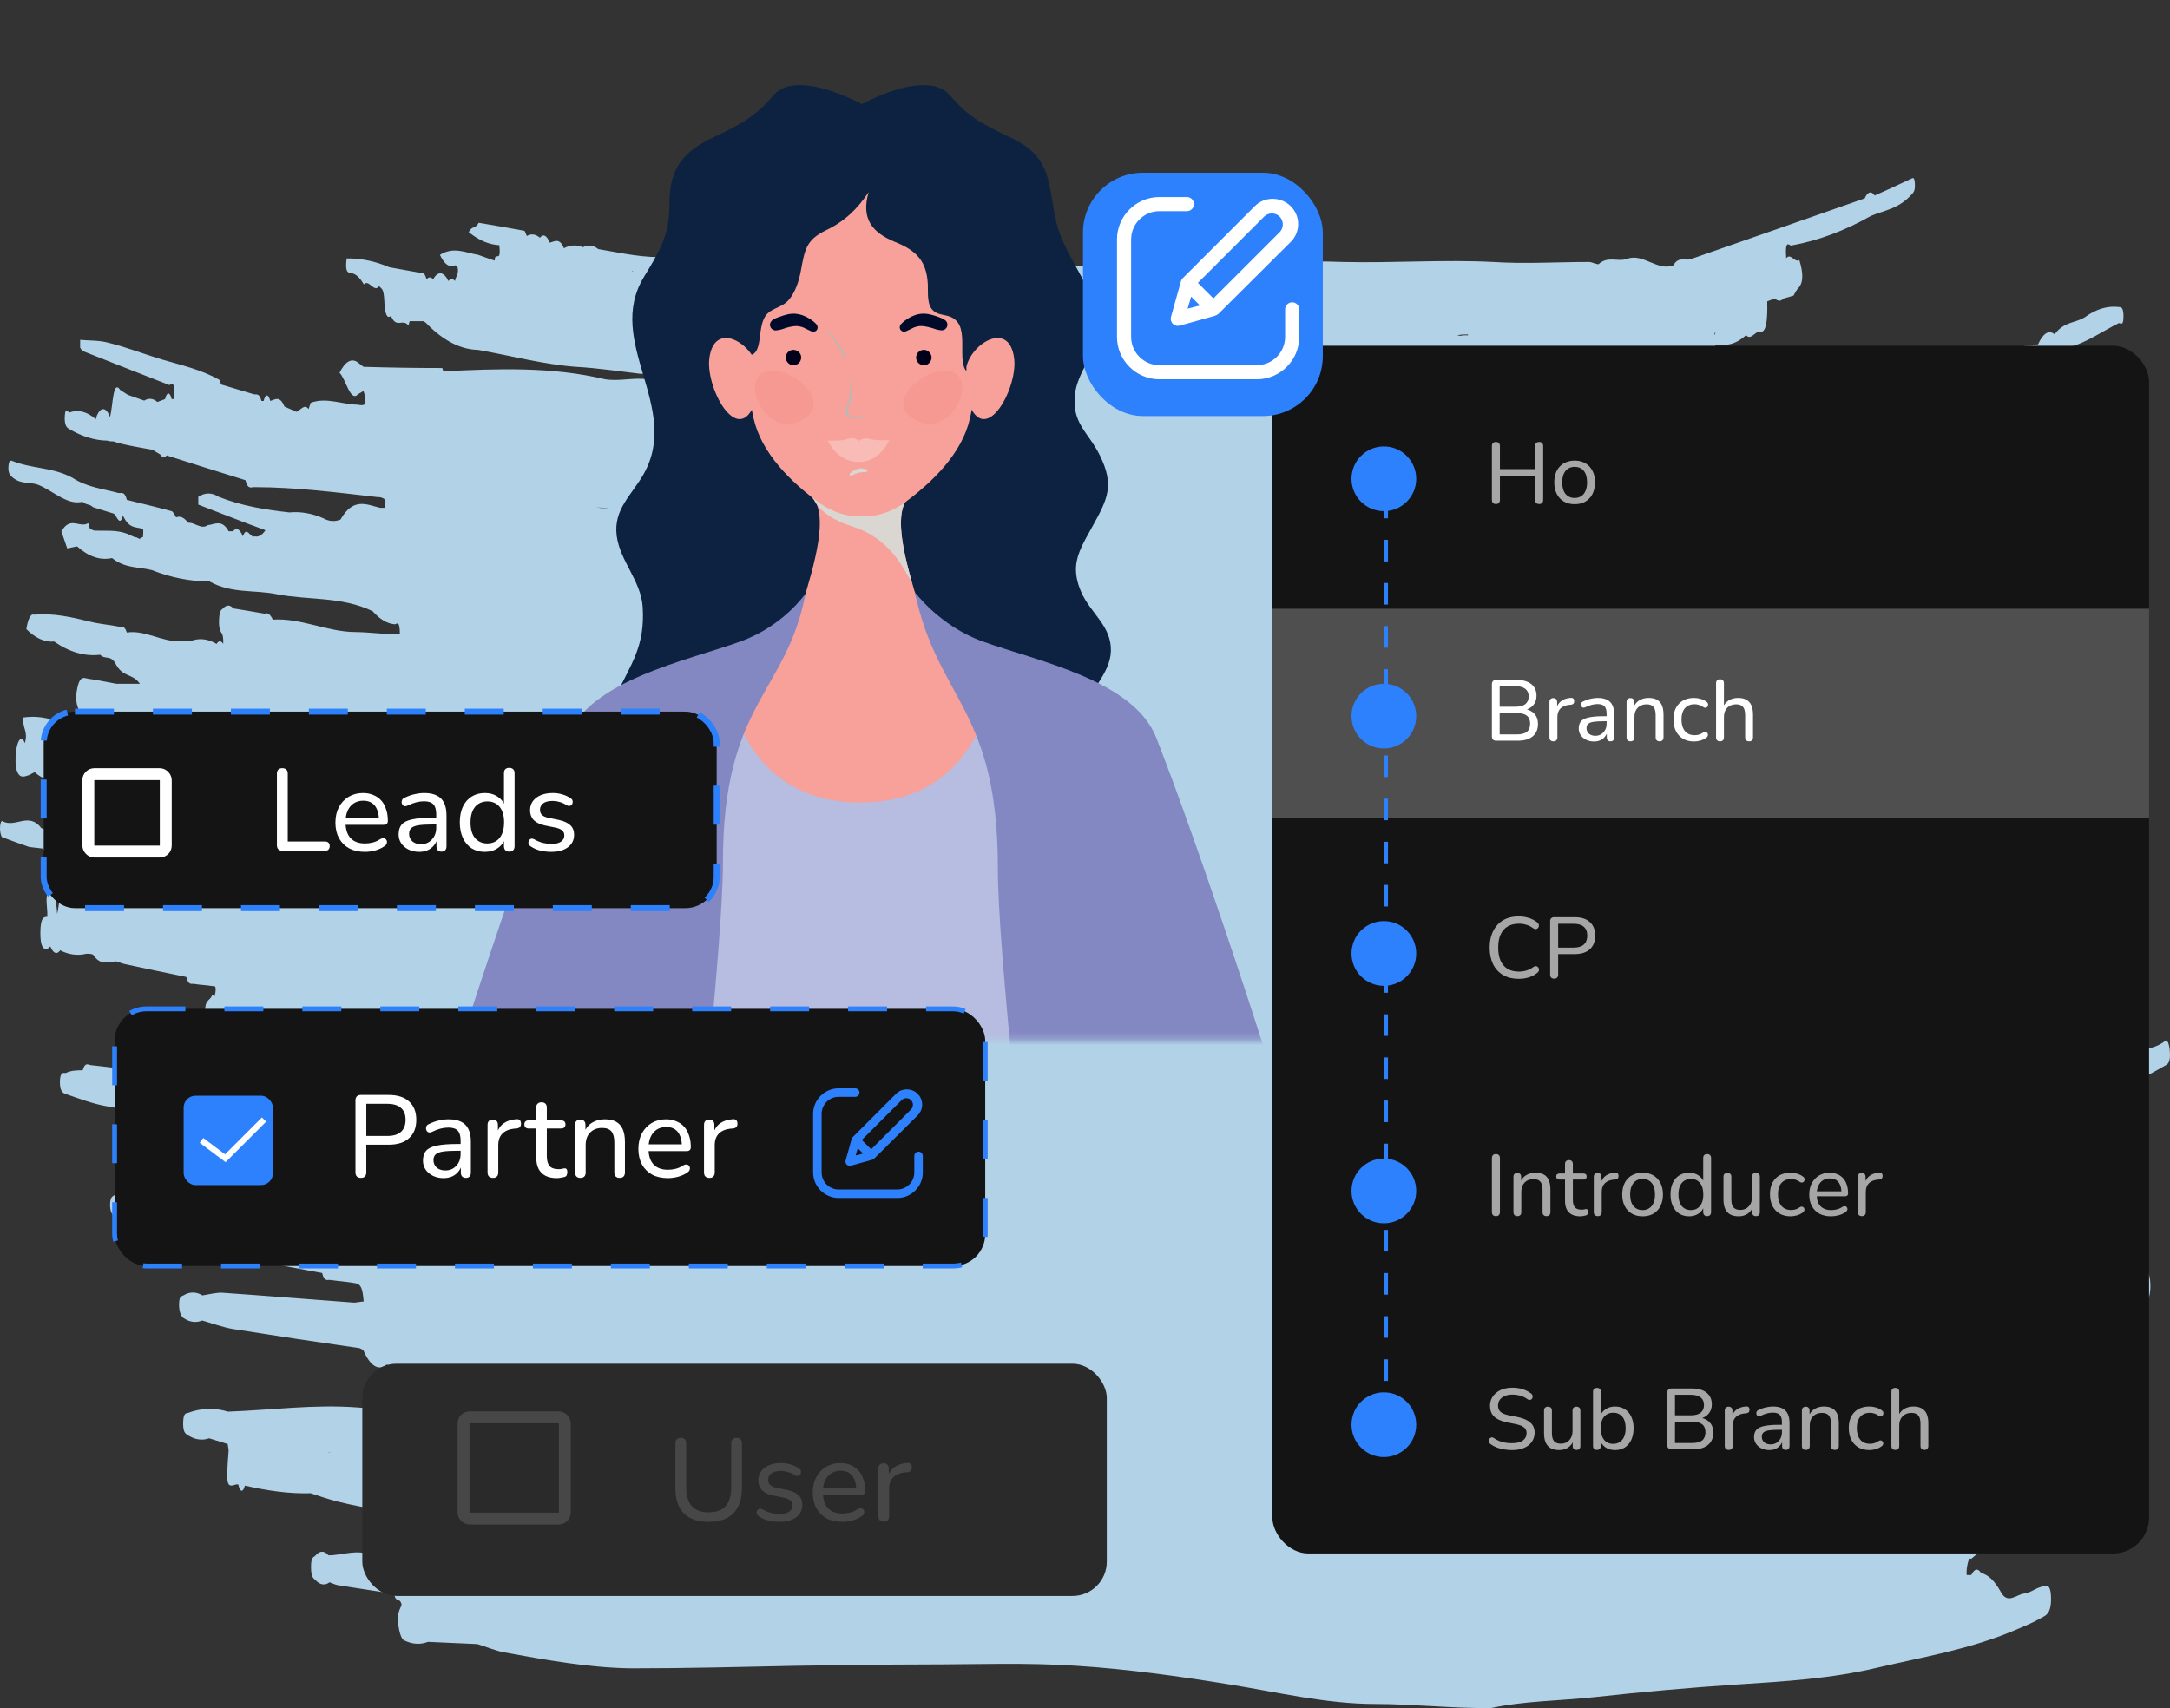
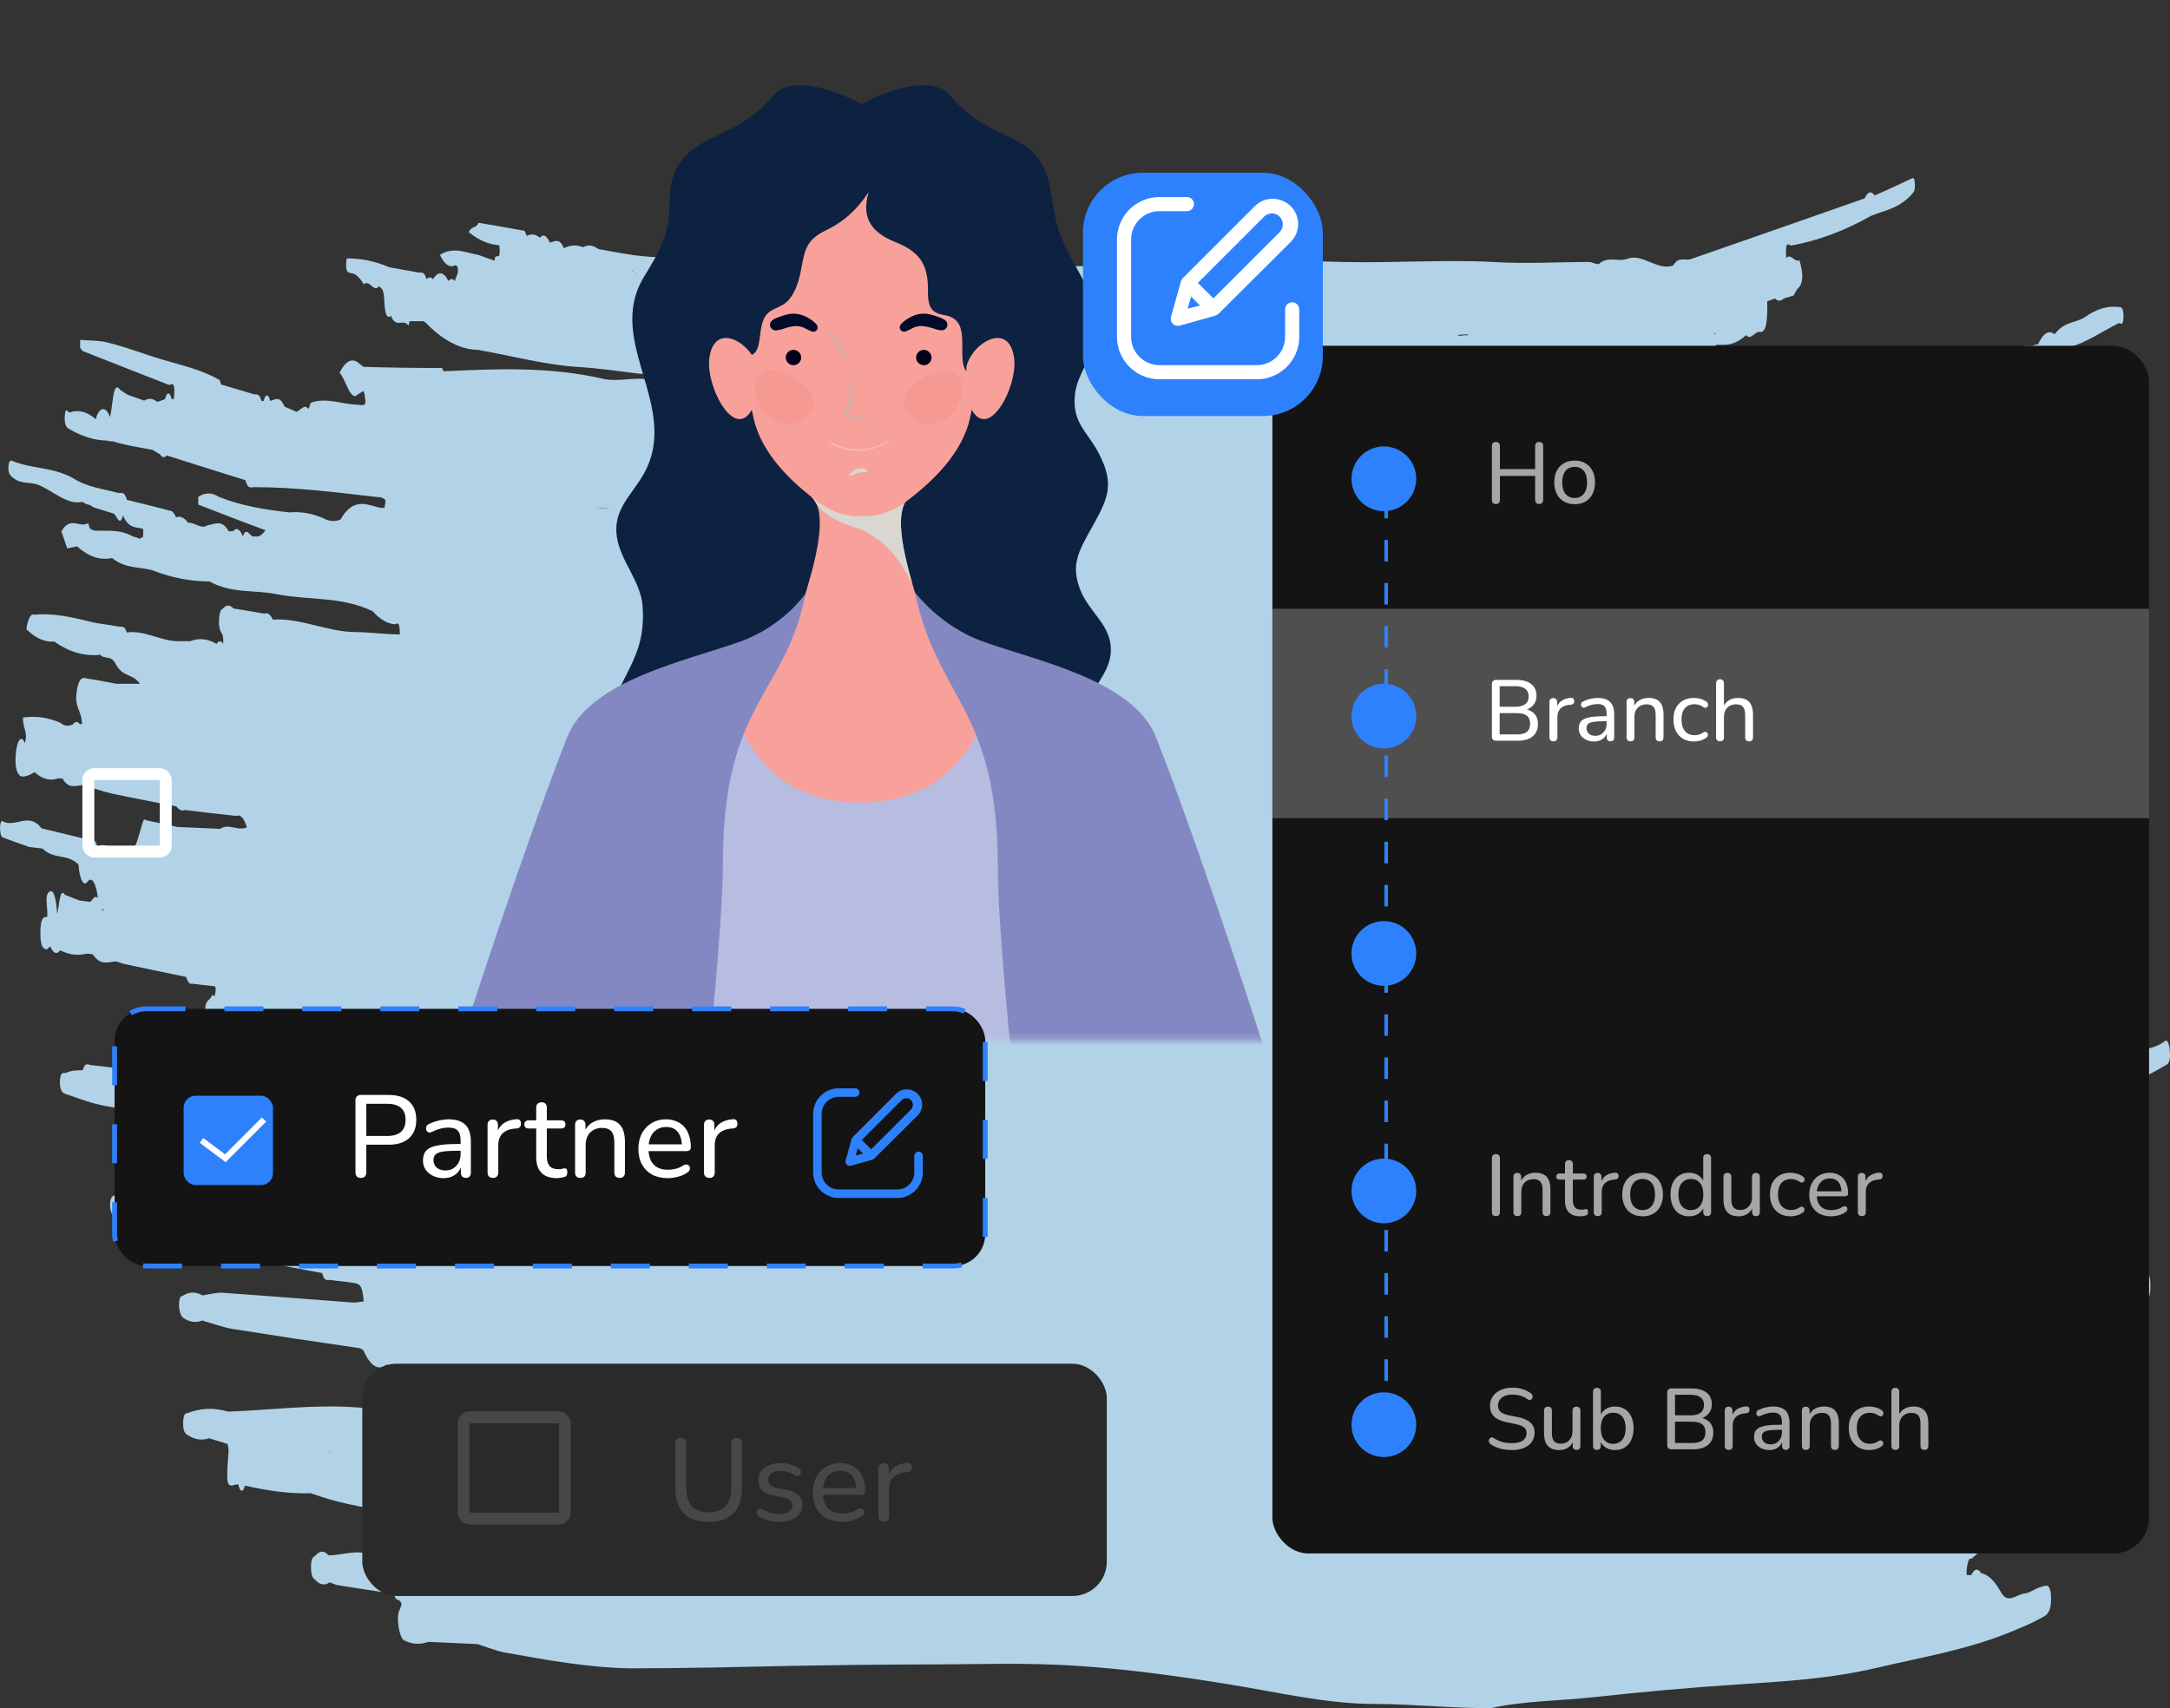
<svg xmlns="http://www.w3.org/2000/svg" width="329" height="259" viewBox="0 0 329 259" fill="none">
  <rect x="0" y="0" width="329" height="259" fill="#333333" stroke="none" />
  <path opacity="0.9" d="M241.876 257.322C249.057 256.533 256.245 255.898 263.44 255.418C270.553 254.955 277.659 254.543 284.758 252.845C291.653 251.225 298.563 250.118 305.437 247.211C306.842 246.62 308.246 246.054 309.615 245.256C310.163 244.947 311.02 244.69 310.963 242.246C310.907 239.802 310.022 240.497 309.475 240.625C308.618 240.831 307.768 241.551 306.912 241.629C305.711 241.757 304.384 243.352 303.338 241.371C302.411 239.696 301.4 238.733 300.367 238.541C300.13 238.149 299.87 237.97 299.61 238.019C299.35 238.068 299.097 238.344 298.872 238.824C298.647 238.824 298.422 238.824 298.17 238.824C298.113 238.053 298.24 237.512 298.359 236.946C298.419 236.697 298.497 236.512 298.583 236.413C298.67 236.313 298.763 236.302 298.851 236.38C300.185 235.223 301.526 234.194 302.853 232.907C303.696 232.058 304.63 232.496 305.395 230.515C308.309 229.64 310.956 224.417 313.863 223.285C314.294 223.238 314.71 222.688 315.05 221.716C315.696 219.272 316.504 219.144 317.304 218.861C318.104 218.578 318.856 218.32 319.628 218.063C320.197 218.938 320.696 217.729 321.187 217.111C321.566 216.648 322.086 216.005 321.966 213.998C321.847 211.992 321.335 212.197 320.927 211.914C320.794 211.806 320.655 211.822 320.524 211.961C320.392 212.101 320.273 212.359 320.176 212.712C316.811 214.628 313.413 215.659 310.008 215.799C309.47 214.743 308.973 213.418 308.534 211.863C308.927 210.679 309.763 211.477 309.587 208.57C309.412 205.663 308.836 205.997 308.26 206.383C308.197 205.637 308.323 205.148 308.443 204.634C309.25 204.299 310.058 203.913 310.872 203.63C315.085 202.07 319.275 200.518 323.441 198.974C324.242 199.849 324.845 198.073 325.548 197.147C325.625 197.092 325.698 196.981 325.763 196.822C325.829 196.663 325.885 196.458 325.929 196.219C325.972 195.98 326.003 195.711 326.018 195.429C326.033 195.147 326.033 194.857 326.018 194.575C325.987 193.993 325.898 193.475 325.768 193.122C325.638 192.77 325.477 192.609 325.316 192.671C323.968 192.877 322.598 192.517 321.313 194.6C320.934 194.832 320.555 195.141 320.169 195.321C317.269 196.607 314.341 196.736 311.427 197.43C308.674 198.099 305.922 199.231 303.155 199.334C302.628 198.434 302.916 197.636 303.155 196.761C307.368 195.046 311.598 193.331 315.843 191.616C316.624 191.435 317.392 190.801 318.119 189.738C318.273 189.57 318.404 189.197 318.487 188.693C318.57 188.189 318.599 187.589 318.568 187.011C318.484 185.699 318.154 185.776 317.866 185.853C316.855 186.162 315.843 186.625 314.839 186.985C311.328 188.246 307.86 189.892 304.349 190.175C304.166 189.804 303.957 189.638 303.749 189.697C303.54 189.757 303.341 190.039 303.176 190.51L302.832 190.51C302.13 188.529 302.951 188.838 303.085 188.709C304.721 187.191 304.721 187.243 304.236 182.097C305.191 181.274 306.392 183.538 307.045 181.12C307.867 178.213 308.674 178.676 309.566 178.701C310.837 178.701 312.115 178.701 313.386 178.856C314.348 179.345 315.219 179.473 314.79 174.251C314.79 174.07 314.867 173.788 314.91 173.556C316.314 172.733 317.718 171.91 319.123 170.983C320.436 170.983 321.931 172.064 322.395 165.375C322.395 165.066 322.577 164.886 322.669 164.655C324.586 163.6 326.496 162.597 328.405 161.49C328.693 161.336 329.108 160.976 328.974 159.406C328.938 158.858 328.843 158.385 328.712 158.09C328.58 157.796 328.422 157.705 328.272 157.837C326.109 159.535 323.869 158.712 321.721 160.77C315.675 162.056 309.65 164.86 303.583 164.269C303.366 163.214 302.923 162.622 303.001 160.641C303.773 160.333 304.573 160.281 305.107 157.914C306.566 157.952 308.021 157.286 309.433 155.933C309.848 156.311 310.284 156.249 310.689 155.753C313.653 153.515 316.693 153.181 319.628 150.248C320.204 150.737 320.787 150.685 321.033 148.37C321.278 146.054 320.639 145.951 320.267 145.308C320 144.845 320.078 144.253 320.218 143.636C320.405 143.965 320.614 144.093 320.82 144.007C321.026 143.92 321.222 143.622 321.384 143.147C322.086 142.144 323.02 142.504 323.624 139.751C323.432 139.236 323.21 138.897 322.975 138.763C322.741 138.628 322.501 138.703 322.275 138.98C319.881 140.111 317.48 141.141 315.099 142.504C313.976 143.121 312.831 141.424 311.743 143.199L311.076 143.199C310.832 142.871 310.572 142.736 310.313 142.802C310.054 142.869 309.802 143.135 309.573 143.585L309.426 143.147C309.032 142.864 308.646 142.607 308.253 142.35C308.204 142.186 308.166 141.987 308.139 141.766C308.113 141.544 308.099 141.305 308.099 141.063C308.099 140.822 308.113 140.583 308.139 140.361C308.166 140.14 308.204 139.941 308.253 139.777C310.022 139.606 311.797 139.417 313.575 139.211C313.678 139.424 313.793 139.539 313.91 139.547C314.028 139.554 314.144 139.453 314.248 139.254C314.352 139.054 314.441 138.762 314.506 138.404C314.571 138.046 314.611 137.633 314.622 137.204C314.727 135.352 314.32 134.632 313.92 133.937C313.801 133.706 313.67 133.569 313.536 133.533C313.402 133.498 313.267 133.565 313.14 133.731C311.595 133.577 310.043 133.397 308.492 133.242C308 131.056 307.087 133.242 306.476 130.412C306.982 130.412 307.368 130.412 307.747 130.412C308.127 130.412 308.611 130.207 308.646 128.457C308.681 126.708 308.246 126.27 307.832 126.168C307.256 126.013 306.68 125.885 306.104 125.653C305.802 125.653 305.402 125.473 305.753 123.672L306.055 123.672C307.173 124.617 308.342 124.349 309.419 122.9C310.615 121.942 311.844 121.673 313.063 122.103C314.267 121.898 315.473 122.026 316.672 122.489C317.032 122.835 317.411 122.816 317.768 122.436C318.126 122.055 318.448 121.327 318.701 120.328C319.109 118.295 319.586 118.527 320.106 118.372C321.608 117.909 323.125 118.681 324.621 117.678L324.656 117.523C325.133 117.704 325.632 117.524 325.667 115.491C325.702 113.459 325.007 113.124 324.522 112.918C324.326 112.867 324.129 112.867 323.933 112.918C323.778 112.842 323.625 112.712 323.476 112.532C322.476 111.852 321.452 111.747 320.443 112.224C318.336 112.815 316.181 113.484 314.039 113.922C311.518 114.436 309.004 115.748 306.469 115.568L305.444 111.581C306.561 111.581 307.712 111.581 308.864 111.581C309.145 111.581 309.468 111.581 309.461 110.14C309.461 109.291 309.194 109.317 309.004 109.214C305.974 107.927 302.918 107.677 299.876 108.468C299.312 107.456 298.672 107.166 298.057 107.645L297.713 107.645L297.713 107.799L297.713 107.619C297.264 107.619 296.814 107.361 296.365 107.207C295.916 107.053 296.091 106.332 296.246 105.612C296.351 105.612 296.456 105.612 296.555 105.612C296.792 106.073 297.059 106.284 297.327 106.221C297.595 106.157 297.852 105.822 298.071 105.252C298.256 105.616 298.467 105.768 298.676 105.691C298.885 105.613 299.083 105.307 299.244 104.814C303.612 102.942 308.005 102.005 312.403 102.01C312.944 102.588 313.515 102.667 314.067 102.242C315.815 102.37 316.033 101.573 315.471 96.839C316.124 96.839 316.77 96.608 317.409 96.479C318.631 95.836 319.853 95.244 321.068 94.447C321.32 94.292 321.77 94.858 321.77 93.135C321.77 91.411 321.306 90.819 320.941 90.871C320.099 90.871 319.256 91.462 318.42 91.797C317.089 90.925 315.735 90.58 314.383 90.768C312.192 91.488 309.98 91.514 307.782 91.848C307.544 91.451 307.282 91.273 307.02 91.331C306.758 91.39 306.504 91.682 306.28 92.183L305.943 92.183L305.655 91.488C306.357 87.578 305.655 86.703 304.826 86.343C304.538 86.136 304.24 86.148 303.953 86.379C303.665 86.609 303.394 87.052 303.155 87.681C302.501 87.113 301.822 87.043 301.161 87.475C300.615 87.021 300.05 86.951 299.497 87.269C298.837 87.269 298.17 87.115 297.51 87.012C297.376 86.24 296.807 86.189 297.187 84.439C299.188 83.873 301.196 83.333 303.197 82.767C304.602 83.796 306.006 82.432 307.368 82.587C309.959 82.921 312.382 79.68 314.881 77.93C318.097 77.467 321.292 76.026 324.48 74.431C324.733 74.431 324.937 74.097 324.944 72.965C324.951 71.833 324.74 71.473 324.487 71.473C324.178 71.443 323.868 71.503 323.56 71.653C322.332 72.193 321.096 72.734 319.867 73.351C317.76 74.354 315.654 73.865 313.547 74.174C312.67 75.023 311.729 73.197 310.872 75.023C307.038 76.129 303.204 77.339 299.363 78.239C297.039 78.779 294.722 80.014 292.384 79.783L291.246 78.676C292.264 77.519 293.156 78.496 293.907 76.747C294.167 75.924 294.49 76.129 294.792 76.026C296.608 75.358 298.422 74.671 300.234 73.968C301.135 74.293 302.045 73.952 302.909 72.965L303.576 72.965C304.482 73.402 305.346 72.065 306.245 72.039C310.029 71.138 313.814 70.238 317.585 68.437C317.813 68.666 318.05 68.761 318.287 68.72C318.744 68.386 319.481 68.386 319.291 65.864C319.13 63.729 318.519 63.498 317.971 64.81C316.946 64.192 315.977 65.659 314.98 66.019C311.66 67.501 308.318 68.24 304.974 68.231C304.653 67.767 304.297 67.767 303.977 68.231C303.808 68.437 303.647 68.617 303.478 68.797C302.927 69.098 302.366 69.037 301.821 68.617C300.813 68.613 299.806 68.879 298.809 69.415C298.305 69.276 297.798 69.424 297.306 69.852C296.035 71.499 294.694 70.881 293.395 71.55C291.99 72.27 290.586 72.168 289.14 72.836C288.774 72.836 288.437 72.836 288.051 72.708C286.148 72.528 284.252 73.402 282.357 73.711C282.202 73.711 282.048 73.917 281.9 73.968L281.479 73.582L281.366 73.943C281.29 73.916 281.215 73.864 281.142 73.788C280.88 73.594 280.61 73.648 280.355 73.943C280.32 73.943 280.292 73.943 280.257 73.943C280.25 73.789 280.25 73.633 280.257 73.48C280.404 73.48 280.545 73.48 280.692 73.351C280.817 73.243 280.944 73.174 281.072 73.145C281.205 73.145 281.338 73.402 281.472 73.557L281.612 73.042C281.711 73.042 281.809 73.042 281.907 73.042C282.617 72.96 283.322 72.624 284.014 72.039C284.174 71.786 284.338 71.572 284.505 71.396C285.467 71.396 286.401 70.29 287.314 69.878C287.771 70.371 288.254 70.424 288.718 70.032C291.358 68.772 294.013 67.64 296.674 67.279L296.835 67.923C297.401 67.425 297.972 67.039 298.549 66.765C299.546 66.456 299.609 64.81 299.047 62.263C299.476 61.491 299.932 62.263 300.22 61.002C300.445 61.002 300.669 61.002 300.887 61.002C301.301 61.722 301.674 61.002 302.053 60.539C303.612 59.904 305.17 59.27 306.729 58.635C308.134 57.375 309.538 56.063 310.942 54.828C311.946 55.394 312.775 52.873 313.751 52.641C316.272 51.972 318.75 50.248 321.243 48.988C321.51 48.988 321.988 49.58 321.945 47.779C321.91 46.441 321.475 46.595 321.166 46.544C319.458 46.356 317.75 46.883 316.075 48.113C314.551 49.039 312.979 48.731 311.504 50.686C310.643 49.972 309.74 50.526 308.99 52.229C308.885 52.229 308.773 52.229 308.66 52.229C307.544 52.873 306.336 51.535 305.318 54.313C304.096 55.136 302.825 54.648 301.645 56.32C301.14 56.474 300.641 56.629 300.143 56.757C298.872 55.985 297.699 53.053 296.337 54.519L295.635 54.519C295.448 54.19 295.24 54.058 295.034 54.14C294.828 54.222 294.632 54.514 294.469 54.982C293.851 54.982 293.226 54.982 292.608 54.982C291.485 55.162 290.368 53.156 289.259 54.236C287.433 56.037 285.551 55.291 283.719 56.397C282.202 57.297 280.636 56.397 279.141 58.069C272.975 59.021 266.803 59.561 260.631 59.973C258.096 60.153 255.554 59.356 253.019 60.462L246.201 59.253C244.916 56.886 243.442 58.018 241.988 56.68L242.571 55.085C242.891 54.726 243.234 54.726 243.554 55.085C244.369 56.107 245.257 56.043 246.061 54.905C246.412 54.905 246.763 54.905 247.107 54.699C250.471 54.107 253.855 54.699 257.211 53.181C258.218 53.825 259.252 53.515 260.217 52.281L260.554 52.281C260.771 52.281 260.996 52.281 261.221 52.281C262.404 52.348 263.584 51.855 264.732 50.814C265.434 51.689 266.136 50.171 266.789 50.326C267.779 50.531 267.997 48.705 267.934 45.695L269.106 45.258C269.54 45.707 270 45.707 270.434 45.258C270.932 45.103 271.431 44.974 271.929 44.82C272.131 44.4 272.342 44.047 272.561 43.765C273.474 42.916 273.404 41.398 272.807 39.443C272.105 39.906 271.487 38.286 270.813 39.16C270.595 36.099 271.297 37.282 271.578 37.231C275.63 36.502 279.668 34.999 283.677 32.729C285.783 31.854 287.89 31.674 289.898 29.41C290.13 29.153 290.382 28.895 290.319 27.84C290.256 26.786 290.017 26.992 289.828 27.069C287.953 27.944 286.071 28.844 284.21 29.641C283.97 29.272 283.708 29.119 283.448 29.195C283.188 29.271 282.936 29.574 282.715 30.079C273.923 33.166 265.137 36.236 256.355 39.289C255.47 39.598 254.55 38.8 253.687 40.241C251.355 41.167 249.066 38.363 246.742 39.237C245.281 39.778 243.807 38.749 242.36 40.061C241.855 40.061 241.349 39.7 240.844 39.726C236.034 39.726 231.231 40.035 226.421 39.726C218.837 39.34 211.254 39.906 203.67 39.726C197.182 39.495 190.694 39.726 184.206 40.009C177.956 40.241 171.7 40.318 165.451 40.369C159.622 40.369 153.801 40.138 147.98 40.369C145.516 40.524 143.065 39.649 140.6 40.781C140.137 40.781 139.674 40.55 139.196 40.421C136.668 39.675 134.133 41.115 131.605 39.932C130.974 37.9 130.25 39.52 129.583 39.443C123.53 38.749 117.478 38.028 111.418 37.9C109.655 37.9 107.907 38.903 106.102 38.62C104.515 38.388 102.928 38.8 101.342 38.929C97.796 39.212 94.249 38.363 90.71 37.771C89.947 37.163 89.159 37.068 88.386 37.488C87.427 37.085 86.457 37.136 85.5 37.642C84.798 35.97 84.096 36.639 83.345 36.793C83.13 36.248 82.883 35.896 82.625 35.767C82.366 35.637 82.103 35.733 81.856 36.047C81.205 35.486 80.529 35.399 79.869 35.79C79.735 35.507 79.609 35.018 79.476 34.992C77.172 34.555 74.869 34.169 72.566 33.783C72.11 34.735 71.555 34.195 71.064 35.198C72.586 36.434 74.139 37.098 75.698 37.179C76.021 40.112 75.038 37.951 74.996 39.52C74.167 39.237 73.339 38.955 72.51 38.646C70.642 38.337 68.767 37.334 66.696 38.646C67.377 40.088 68.171 40.65 68.95 40.241C69.161 40.241 69.392 40.241 69.434 40.935C69.477 41.63 69.104 41.913 68.985 42.608C68.661 42.222 68.312 42.222 67.988 42.608C67.634 41.89 67.239 41.493 66.834 41.448C66.43 41.403 66.029 41.713 65.664 42.35C65.34 41.965 64.991 41.965 64.667 42.35C64.323 41.038 63.866 41.398 63.452 41.321C61.977 41.047 60.503 40.781 59.028 40.524C56.879 39.602 54.717 39.156 52.554 39.186C52.329 41.09 52.638 41.244 53.053 41.398C53.781 41.386 54.501 41.975 55.159 43.122C55.939 42.247 56.697 44.486 57.483 43.379C57.806 43.842 58.185 43.585 58.27 45.669C58.354 47.753 58.733 48.396 59.274 47.882C60.096 49.94 61.072 48.19 61.928 49.374L62.104 48.705C62.806 48.705 63.508 48.705 64.154 48.705C64.393 48.785 64.629 48.967 64.856 49.245C67.344 51.726 69.91 53.006 72.489 53.053C77.446 53.927 82.397 55.265 87.361 55.625C90.605 55.805 93.849 56.294 97.093 56.68C97.227 56.68 97.36 56.68 97.494 56.68C97.649 56.836 97.81 56.914 97.971 56.912C98.161 56.912 98.259 57.143 98.266 57.503L98.133 57.503C95.984 57.22 93.835 57.863 91.701 57.503C83.583 55.574 75.466 55.908 67.342 56.294L67.209 56.294C67.154 56.145 67.102 55.982 67.054 55.805C63.066 55.805 59.087 55.745 55.117 55.625C54.836 55.419 54.562 55.214 54.288 54.982C53.332 54.24 52.335 54.789 51.48 56.526C52.435 57.452 53.123 61.079 54.288 59.767C54.562 59.613 54.836 59.459 55.117 59.278L55.272 59.819C55.356 60.385 55.559 61.131 55.229 61.362C54.921 61.465 54.611 61.465 54.303 61.362C51.908 61.362 49.514 60.179 47.112 61.079L46.782 62.031C46.15 61.156 45.553 62.237 44.95 62.443C44.339 62.186 43.728 61.903 43.124 61.645C42.422 59.922 41.719 60.59 40.968 60.796C40.906 60.535 40.83 60.325 40.744 60.181C40.658 60.037 40.564 59.963 40.469 59.963C40.375 59.963 40.282 60.037 40.196 60.181C40.109 60.325 40.033 60.535 39.971 60.796C39.859 60.796 39.753 60.796 39.641 60.796C39.304 59.51 38.855 59.896 38.44 59.767L33.525 58.301C33.434 58.044 33.342 57.658 33.237 57.581C30.428 56.011 27.542 55.394 24.684 54.545C21.827 53.696 19.194 52.641 16.441 51.972C15.037 51.586 13.583 51.663 12.151 51.535L12.151 52.718C12.28 52.95 12.417 53.123 12.558 53.233C16.925 54.982 21.286 56.654 25.654 58.378C25.934 58.378 26.665 57.452 26.356 60.513C26.243 60.513 26.138 60.513 26.026 60.513C25.964 60.248 25.888 60.035 25.802 59.888C25.716 59.742 25.622 59.666 25.527 59.666C25.432 59.666 25.338 59.742 25.252 59.888C25.166 60.035 25.09 60.248 25.029 60.513C24.635 60.668 24.249 60.796 23.863 60.951C23.209 60.394 22.531 60.324 21.869 60.745C21.04 60.462 20.212 60.153 19.376 59.87C18.99 59.613 18.611 59.381 18.224 59.124C17.108 57.477 17.129 61.517 16.687 63.24C16.397 62.501 16.056 62.084 15.704 62.038C15.351 61.993 15.002 62.321 14.7 62.983L14.608 63.292L14.524 63.575C13.217 62.41 11.867 62.062 10.529 62.546C10.29 62.546 9.932 61.568 9.826 63.035C9.721 64.501 10.171 64.887 10.444 65.016C12.385 66.181 14.348 66.783 16.314 66.816C16.694 67.022 17.073 66.816 17.452 67.022C19.341 67.588 21.23 67.845 23.119 68.206L24.277 68.9C24.592 69.412 24.949 69.467 25.274 69.055C29.253 70.324 33.232 71.576 37.211 72.811C37.591 74.277 38.089 73.865 38.546 73.865C44.802 73.865 51.051 74.663 57.301 75.383C57.652 75.351 58.003 75.463 58.347 75.718C58.558 75.924 58.347 76.592 58.298 77.004C58.08 77.004 57.855 77.004 57.638 77.004C55.608 76.515 53.565 75.358 51.627 78.779C50.748 79.135 49.861 79.066 48.987 78.573C47.286 77.832 45.573 77.54 43.861 77.699C40.28 77.287 36.713 76.747 33.153 75.332C32.131 74.663 31.085 74.663 30.063 75.332L30.063 76.515C33.356 77.776 36.643 79.088 40.245 80.4C39.728 81.16 39.171 81.476 38.616 81.326C38.012 81.712 37.408 79.602 36.818 81.326C36.603 80.776 36.355 80.42 36.096 80.286C35.836 80.152 35.571 80.244 35.323 80.554L34.663 80.554C33.644 78.676 32.556 79.525 31.503 79.628C30.499 80.349 29.515 79.165 28.518 79.268C27.936 78.471 27.311 78.188 26.693 78.445C26.498 78.023 26.288 77.71 26.068 77.519C23.793 76.901 21.511 76.361 19.236 75.795C18.856 74.354 18.358 74.869 17.901 74.74C15.577 74.097 13.246 73.917 10.943 72.425C7.902 70.804 4.813 71.113 1.758 69.852C1.555 69.852 1.344 69.852 1.281 70.701C1.218 71.55 1.442 71.962 1.688 72.193C3.092 73.582 4.497 72.965 5.901 73.557C8.008 74.431 10.114 76.515 12.263 76.129C12.375 76.129 12.488 76.129 12.6 76.129C13.085 76.618 13.604 76.387 14.089 76.901C15.142 77.236 16.195 77.544 17.241 77.879C17.684 78.136 18.084 79.808 18.576 78.419C18.576 78.419 18.576 78.239 18.625 78.136C19.545 80.194 20.591 79.885 21.602 80.168C21.742 80.168 21.756 80.529 21.672 81.455C21.504 81.455 21.328 81.609 21.153 81.712L20.696 81.48C20.24 81.48 19.776 81.095 19.292 80.94C17.621 80.297 15.942 80.529 14.271 80.451C14.05 80.392 13.829 80.281 13.611 80.117C13.534 79.86 13.45 79.603 13.372 79.32C12.059 80.143 10.676 78.162 9.307 80.58L10.191 83.153L11.687 82.844C13.42 84.41 15.207 85.008 16.989 84.619C18.976 86.214 21.012 85.931 23.027 86.446C25.929 87.586 28.845 88.162 31.762 88.169C35.147 90.047 38.56 89.404 41.958 90.099C46.803 91.051 51.669 90.382 56.493 92.672C57.552 93.869 58.651 94.536 59.758 94.652C60.074 94.807 60.608 93.701 60.629 96.196C58.375 96.196 56.114 95.862 53.86 95.836C49.689 95.836 45.539 93.649 41.361 93.958C40.992 93.152 40.558 92.834 40.133 93.057C38.553 92.774 36.966 92.517 35.386 92.26C34.876 91.681 34.33 91.681 33.82 92.26C33.546 92.466 33.307 92.569 33.223 93.778C33.139 94.987 33.321 95.604 33.595 95.99C33.687 96.092 33.764 96.321 33.81 96.629C33.856 96.937 33.867 97.299 33.841 97.637C33.683 97.376 33.512 97.241 33.339 97.241C33.166 97.241 32.995 97.376 32.837 97.637C31.516 96.844 30.172 96.706 28.841 97.225C28.343 97.225 27.837 97.225 27.339 97.225C24.628 97.379 21.946 95.476 19.229 95.913C18.87 94.755 18.421 95.09 18 95.013C16.595 94.73 15.121 94.627 13.681 94.267C10.873 93.572 8.015 92.929 5.171 93.212C4.938 93.09 4.7 93.235 4.49 93.626C4.28 94.017 4.109 94.636 3.998 95.399C5.37 96.771 6.79 97.403 8.211 97.277C10.508 98.883 12.847 99.556 15.184 99.283C15.935 100.055 16.75 99.283 17.48 100.57C18.653 102.834 20.008 101.985 21.216 103.683C20.022 103.683 18.828 103.683 17.635 103.683C16.308 103.451 14.98 103.142 13.653 102.962C12.951 102.962 12.144 102.062 11.687 104.506C11.153 107.361 12.389 107.567 12.431 109.805C12.319 109.805 12.207 109.805 12.094 109.805C11.773 109.359 11.418 109.359 11.097 109.805C10.435 110.192 9.758 110.114 9.103 109.574C7.239 108.778 5.361 108.52 3.486 108.802C3.451 110.603 4.279 110.886 3.767 112.687C3.644 112.352 3.5 112.138 3.348 112.068C3.197 111.997 3.043 112.072 2.901 112.284C2.76 112.497 2.636 112.84 2.541 113.28C2.447 113.72 2.385 114.243 2.362 114.796C2.257 117.112 2.924 117.806 3.507 117.755C3.816 117.755 4.118 117.601 4.427 117.523C4.701 117.369 4.981 117.24 5.255 117.086C6.402 118.136 7.59 118.458 8.766 118.038C8.991 118.038 9.215 118.038 9.468 118.038C10.486 119.787 11.575 119.067 12.628 119.041C14.032 119.453 15.437 119.993 16.841 120.302C20.148 121.022 23.449 121.614 26.756 122.283C27.159 122.833 27.593 123.018 28.02 122.823C30.639 123.158 33.258 123.441 35.884 123.724C36.161 123.588 36.444 123.672 36.711 123.97C36.979 124.267 37.226 124.771 37.436 125.447C36.032 126.09 34.698 124.778 33.377 125.679L26.917 125.396C25.317 125.053 23.715 124.71 22.114 124.367C22.025 124.245 21.927 124.226 21.834 124.313C21.741 124.401 21.658 124.59 21.595 124.856C20.57 128.432 20.443 128.689 19.734 128.946C18.063 129.924 16.42 127.428 14.749 128.354C14.37 126.965 13.878 127.428 13.429 127.325C11.05 126.742 8.672 126.168 6.294 125.602C4.349 123.029 2.341 125.602 0.375 124.521C0.326 124.482 0.276 124.487 0.228 124.535C0.18 124.582 0.136 124.672 0.099 124.796C0.063 124.919 0.035 125.074 0.018 125.245C0.001 125.417 -0.004 125.601 0.003 125.782C0.027 126.135 0.083 126.448 0.162 126.668C0.242 126.888 0.339 127.002 0.438 126.991C1.772 127.488 3.104 127.968 4.434 128.431L6.435 128.663C8.225 130.413 10.107 129.358 11.898 131.081C11.933 131.615 11.999 132.113 12.092 132.543C12.185 132.972 12.303 133.322 12.436 133.567C12.57 133.812 12.717 133.947 12.867 133.962C13.016 133.977 13.165 133.872 13.302 133.654C13.6 133.259 13.929 133.308 14.217 133.788C14.506 134.269 14.732 135.144 14.847 136.227C14.433 135.609 14.068 136.381 13.688 136.767L12.01 136.535L9.854 135.686C9.061 134.477 8.998 137.256 8.668 138.594C8.513 136.201 8.155 134.709 7.432 135.249C6.709 135.789 7.277 137.822 7.165 139.031C6.688 139.031 6.14 139.031 6.119 141.372C6.098 143.713 6.646 143.945 7.13 143.945C7.299 143.79 7.46 143.636 7.629 143.507C7.847 144.035 8.097 144.364 8.357 144.467C8.617 144.57 8.88 144.444 9.124 144.099C10.443 144.772 11.777 144.944 13.106 144.614C13.443 144.614 13.773 144.614 14.103 144.742C15.24 146.492 16.42 145.849 17.614 145.771C18.077 145.926 18.54 146.106 19.018 146.209C22.093 146.878 25.169 147.495 28.245 148.138C28.582 149.476 29.031 149.116 29.452 149.193C30.386 149.347 31.32 149.373 32.261 149.527C32.486 149.527 32.928 149.296 32.556 151.045C32.401 151.045 32.212 150.711 32.106 151.045C31.734 151.817 31.025 151.56 31.096 153.618C31.145 155.29 31.734 155.393 32.156 155.547C33.367 156.426 34.605 156.677 35.835 156.293C37.942 156.911 40.048 157.554 42.155 158.171C42.478 159.586 42.934 159.175 43.355 159.278C44.669 159.664 45.989 159.972 47.309 160.358C47.526 160.358 47.969 160.024 47.625 161.825C45.251 160.641 42.864 161.825 40.484 161.233C36.776 160.152 33.069 159.818 29.347 159.766C28.961 158.532 28.476 158.995 28.034 158.815C27.086 158.429 26.138 159.818 25.225 158.815C24.263 156.576 23.336 158.48 22.416 159.072C22.241 158.019 21.965 157.243 21.641 156.896C21.318 156.549 20.971 156.655 20.668 157.194C19.966 158.403 20.626 160.281 20.668 162.339C18.372 162.056 16.125 161.748 13.878 161.516C13.429 161.516 12.937 160.899 12.537 162.288C11.68 162.288 10.823 162.288 9.974 162.699C9.651 162.699 9.11 162.442 9.082 164.011C9.054 165.581 9.623 165.761 9.974 165.889C11.996 166.584 14.018 167.356 16.041 167.716C21.195 168.668 26.349 169.388 31.489 170.289C31.797 170.354 32.104 170.483 32.408 170.675C32.592 171.266 32.828 171.592 33.072 171.592C33.316 171.592 33.552 171.266 33.736 170.675L34.059 171.91C34.34 171.729 34.613 171.575 34.894 171.395C35.435 171.652 35.969 171.884 36.566 172.167C35.8 174.405 35.66 176.052 36.678 177.055L37.183 176.515C37.289 176.515 37.401 176.515 37.513 176.515C37.99 176.398 38.463 176.902 38.848 177.937C39.234 178.973 39.507 180.473 39.62 182.174C38.3 182.174 36.98 182.174 35.667 182.174C30.45 181.686 25.232 180.837 20.008 181.3C19.094 180.669 18.156 180.669 17.241 181.3C17.003 181.454 16.736 181.557 16.694 182.535C16.652 183.512 16.939 184.13 17.213 184.336C18.336 185.297 19.494 185.558 20.64 185.107C23.87 186.754 27.121 186.445 30.358 187.088C30.709 186.947 31.065 187.06 31.404 187.423C33.223 190.793 35.189 190.433 37.134 190.818C41.038 191.59 44.94 192.328 48.84 193.031C49.177 194.395 49.626 194.034 50.04 194.086C51.311 194.266 52.589 194.343 53.86 194.575C54.731 194.729 54.977 195.346 55.138 197.353C54.597 197.353 54.057 197.559 53.516 197.508C46.88 197.019 40.245 196.478 33.609 196.015C32.64 196.015 31.664 196.273 30.695 196.427C29.737 195.848 28.76 195.848 27.802 196.427C27.542 196.607 27.191 196.427 27.149 197.688C27.107 198.948 27.521 199.643 27.767 199.823C28.721 200.487 29.695 200.626 30.66 200.235C32.212 200.672 33.764 201.264 35.316 201.521C41.668 202.533 48.02 203.493 54.373 204.402C54.605 204.402 54.836 204.608 55.075 204.711C55.592 205.907 56.168 206.719 56.77 207.098C57.373 207.478 57.99 207.419 58.586 206.923C63.557 208.21 68.557 207.721 73.521 209.779C73.844 211.194 74.301 210.834 74.722 210.885C76.393 211.117 78.071 211.246 79.749 211.529C79.932 211.529 80.55 210.679 80.15 213.046C79.932 213.046 79.714 213.046 79.497 213.046C78.324 212.686 77.151 211.606 75.986 213.252C68.69 214.153 61.395 213.973 54.106 213.407C47.59 212.918 41.08 213.818 34.571 214.05C32.512 213.419 30.441 213.497 28.385 214.281C28.111 214.281 27.788 214.436 27.767 215.748C27.746 217.06 28.076 217.343 28.336 217.523C29.449 218.29 30.586 218.481 31.713 218.089C32.647 218.372 33.588 218.68 34.522 218.963C34.571 219.349 34.684 219.787 34.655 220.095C34.248 225.241 34.346 225.601 35.807 225.086L36.13 225.086C36.187 225.367 36.26 225.598 36.344 225.763C36.428 225.928 36.522 226.023 36.617 226.04C36.712 226.057 36.807 225.997 36.896 225.863C36.984 225.729 37.063 225.525 37.127 225.266C40.448 226.013 43.77 226.527 47.098 226.424C48.46 226.862 49.823 227.35 51.185 227.685C59.611 229.769 68.037 230.129 76.505 230.257C76.818 231.419 77.022 232.915 77.088 234.528C76.695 235.12 76.26 234.528 75.965 235.609C72.693 235.609 69.413 235.248 66.134 235.609C62.855 235.969 59.59 234.76 56.304 235.84C54.141 234.837 51.971 235.84 49.809 235.84C49.173 235.107 48.492 235.107 47.856 235.84C47.597 236.175 47.154 235.969 47.154 237.589C47.154 239.21 47.533 239.313 47.856 239.622C48.542 240.344 49.264 240.45 49.963 239.931C50.384 240.085 50.813 240.291 51.234 240.368C54.078 240.831 56.922 241.243 59.758 241.68C60.025 243.146 60.566 242.092 60.889 243.301C60.636 244.15 60.187 244.459 60.376 246.208C60.458 246.951 60.598 247.59 60.777 248.047C60.957 248.504 61.169 248.759 61.388 248.781C62.552 249.339 63.73 249.4 64.898 248.961C67.389 249.064 69.882 249.175 72.377 249.295C73.732 249.707 75.094 250.298 76.456 250.556C82.832 251.713 89.194 252.871 95.584 252.974C103.911 252.974 112.246 252.768 120.574 252.588C127.128 252.468 133.7 252.399 140.291 252.382C147.917 252.382 155.55 252.074 163.175 252.588C170.899 253.077 178.68 254.158 186.425 255.418C193.769 256.602 201.114 258.377 208.48 258.377C214.343 258.377 220.214 259.071 226.084 258.994C231.168 257.888 236.518 257.914 241.876 257.322ZM96.033 41.141C95.94 41.179 95.846 41.179 95.752 41.141C95.836 41.09 95.935 41.115 96.033 41.141ZM96.63 41.373L96.468 41.373C96.433 41.373 96.398 41.373 96.363 41.373C96.447 41.296 96.532 41.347 96.623 41.373L96.63 41.373ZM222.566 50.84C222.334 50.84 222.095 50.84 221.864 50.84C221.555 50.924 221.245 50.924 220.937 50.84C221.456 50.712 222.004 50.712 222.566 50.712L222.566 50.84ZM259.936 50.48C259.987 50.492 260.039 50.492 260.09 50.48L259.964 50.814L259.936 50.48ZM317.641 92.903C317.697 92.903 317.753 92.903 317.81 92.903L317.669 93.289L317.641 92.903ZM90.416 76.953L90.535 76.953C91.293 76.953 92.059 77.081 92.817 77.236C91.996 77.081 91.195 77.056 90.416 76.953ZM141.513 59.999L141.626 59.999C142.236 60.153 142.854 60.282 143.465 60.359C142.791 60.307 142.138 60.153 141.492 59.999L141.513 59.999ZM296.702 55.162L296.442 54.622C296.529 54.724 296.607 54.911 296.667 55.162L296.702 55.162ZM77.383 176.566L77.516 176.566C78.528 176.695 79.532 176.798 80.536 176.926C79.483 176.849 78.436 176.746 77.383 176.566ZM321.594 167.69L321.594 167.484C321.594 167.484 321.643 167.484 321.665 167.484C321.686 167.484 321.608 167.665 321.594 167.742L321.594 167.69ZM15.486 137.976C15.548 137.91 15.609 137.833 15.669 137.745L15.669 138.13L15.486 137.976ZM317.746 147.829L317.817 147.829L317.817 148.087C317.788 148.001 317.764 147.896 317.746 147.778L317.746 147.829ZM38.546 170.983C43.194 171.472 47.849 171.266 52.498 171.112C54.801 171.112 57.111 171.781 59.414 171.112L59.541 171.112C59.716 172.193 60.039 173.016 60.081 174.328C58.172 174.456 56.269 173.968 54.359 173.916C52.767 173.453 51.168 173.453 49.577 173.916C49.399 174.139 49.215 174.303 49.029 174.405C48.443 174.199 47.853 174.199 47.267 174.405C47.112 174.405 46.951 174.405 46.789 174.405C46.74 174.405 46.698 174.405 46.649 174.405C46.255 174.251 45.862 174.096 45.469 174.071C44.142 173.891 42.801 175.203 41.495 173.35C41.39 173.119 41.272 172.981 41.15 172.95C41.027 172.919 40.905 172.994 40.792 173.17C40.404 172.734 39.991 172.655 39.592 172.939C39.592 172.939 39.592 172.733 39.592 172.656C39.443 172.275 39.275 172.009 39.098 171.872C38.921 171.734 38.737 171.73 38.56 171.858L38.546 170.983ZM49.486 220.25L49.387 220.25C49.633 220.25 49.886 220.25 50.132 220.25C49.921 220.301 49.689 220.301 49.486 220.147L49.486 220.25ZM116.073 210.474C115.947 210.474 115.828 210.474 115.701 210.474L116.01 210.474L116.073 210.474ZM73.353 242.915L73.191 242.915C73.767 242.915 74.322 242.915 74.82 242.915C74.364 242.812 73.872 242.812 73.353 242.812L73.353 242.915ZM90.416 234.682C89.784 234.682 89.145 234.682 88.506 234.682L88.421 234.682C89.06 234.682 89.713 234.708 90.416 234.682Z" fill="#C0E5FB" />
  <mask id="mask0_2605_821" style="mask-type:alpha" maskUnits="userSpaceOnUse" x="49" y="0" width="162" height="158">
    <rect x="49.514" width="160.576" height="157.709" rx="11.47" fill="#FCFCFC" />
  </mask>
  <g mask="url(#mask0_2605_821)">
    <path d="M163.15 85.8C163.318 83.835 164.357 82.118 165.606 79.865C167.921 75.689 169.009 73.599 166.737 69.022C164.951 65.423 162.435 64.202 162.998 59.657C163.383 56.535 165.904 53.929 166.265 50.798C167.006 44.391 161.54 39.602 160.163 33.699C158.813 27.914 159.64 23.936 153.358 20.93C149.075 18.88 146.831 17.77 144.123 14.549C141.391 11.305 135.178 13.475 130.647 15.772C126.116 13.475 119.903 11.305 117.172 14.549C114.464 17.771 112.218 18.88 107.932 20.932C102.711 23.434 101.492 26.447 101.498 31.07C101.498 35.654 100.046 38.011 97.625 41.996C91.626 51.897 103.375 61.71 97.561 71.927C95.791 75.041 92.979 77.234 93.497 81.237C93.997 85.085 97.178 88.061 97.436 92.017C97.832 98.049 95.645 100.656 93.397 105.488C89.476 113.916 95.979 116.371 98.457 123.454C100.906 130.446 91.417 135.901 96.43 142.876C98.516 145.754 102.835 146.641 102.74 150.748C102.666 153.848 99.558 156.588 99.7 160.282C100.084 170.188 109.123 164.722 113.284 171.06C116.83 176.458 115.521 180.213 123.299 180.109C128.227 180.045 135.638 183.043 140.109 181.825C150.436 179.016 145.011 170.403 147.845 163.519C151.203 155.363 164.206 159.52 164.373 148.598C164.499 140.223 156.8 137.5 164.361 130.196C167.516 127.145 169.317 125.306 168.524 120.754C167.719 116.13 163.321 113.062 164.262 108.179C164.901 104.861 168.312 102.292 168.424 98.747C168.542 94.898 165.343 93.034 163.925 89.766C163.26 88.245 163.055 86.976 163.15 85.8Z" fill="#0D2240" />
    <path d="M151.285 99.589C149.525 99.589 142.42 96.563 139.348 91.894C137.225 85.15 135.375 78.2 137.604 75.615C141.671 70.898 143.734 68.992 140.736 66.564C137.767 64.16 134.205 62.692 130.445 61.607C126.69 62.686 123.125 64.16 120.155 66.564C117.156 68.992 119.217 70.898 123.286 75.615C125.516 78.205 123.66 85.175 121.534 91.926C118.456 96.582 111.363 99.589 109.607 99.587C109.607 99.587 98.202 124.122 130.446 124.122C162.691 124.122 151.285 99.589 151.285 99.589Z" fill="#F7A19A" />
    <g style="mix-blend-mode:multiply">
      <path d="M137.603 75.615C141.67 70.898 143.733 68.992 140.735 66.564C137.766 64.16 134.204 62.692 130.444 61.607C126.689 62.686 123.124 64.16 120.154 66.564C117.155 68.992 119.216 70.898 123.285 75.615C123.403 75.772 123.508 75.939 123.597 76.114C123.631 76.114 124.623 78.375 129.13 79.796C135.21 81.716 136.984 86.402 138.27 88.333C136.697 82.835 135.767 77.745 137.603 75.615Z" fill="#DAD6D2" />
    </g>
    <path d="M94.223 211.244C98.521 212.546 102.944 213.502 107.42 214.245C116.768 215.798 126.575 217.102 136.063 217.034C148.337 216.946 158.652 212.936 168.157 206.61C162.979 184.308 154.193 177.911 155.979 168.739C160.066 147.728 162.601 110.094 162.316 102.078L151.22 99.589C151.22 99.589 150.75 121.69 130.438 121.69C110.126 121.69 109.662 99.589 109.662 99.589C100.743 100.663 98.566 102.078 98.566 102.078C98.283 110.094 100.819 147.725 104.902 168.739C106.838 178.666 99.081 187.965 94.223 211.244Z" fill="#B6BDE0" />
-     <path d="M122.124 90.016C122.124 90.016 118.796 94.902 112.311 97.251C104.086 100.231 89.412 103.1 85.967 111.823C79.804 127.429 67.366 164.71 65.284 173.64C65.284 173.64 85.967 192.741 89.151 183.732C89.151 183.732 86.488 190.9 82.796 209.566L102.605 213.353C105.294 179.821 109.606 143.608 109.606 130.731C109.606 106.459 119.247 105.208 122.124 90.016Z" fill="#8488C2" />
+     <path d="M122.124 90.016C122.124 90.016 118.796 94.902 112.311 97.251C104.086 100.231 89.412 103.1 85.967 111.823C79.804 127.429 67.366 164.71 65.284 173.64C65.284 173.64 85.967 192.741 89.151 183.732C89.151 183.732 86.488 190.9 82.796 209.566L102.605 213.353C105.294 179.821 109.606 143.608 109.606 130.731C109.606 106.459 119.247 105.208 122.124 90.016" fill="#8488C2" />
    <path d="M138.701 89.791C138.701 89.791 142.456 94.9 148.945 97.25C157.169 100.23 171.842 103.099 175.288 111.821C181.452 127.428 193.89 164.709 195.973 173.639C195.973 173.639 175.288 192.74 172.103 183.73C172.103 183.73 175.257 185.825 179.07 202.196L158.195 212.159C155.413 178.958 151.286 144.352 151.286 131.59C151.286 107.319 142.162 106.236 138.701 89.791Z" fill="#8488C2" />
    <path d="M147.304 39.323C143.5 30.351 136.066 29.232 136.066 29.232C134.576 28.884 133.068 28.618 131.549 28.437V28.269C131.252 28.288 130.951 28.32 130.652 28.348C130.353 28.32 130.054 28.288 129.754 28.269V28.437C128.235 28.619 126.726 28.884 125.235 29.232C125.235 29.232 117.808 30.351 114.006 39.323C111.58 45.041 112.832 47.693 113.169 53.078C113.488 58.205 113.32 59.231 114.246 63.404C115.427 68.716 119.895 73.126 124.477 76.443C126.599 77.836 128.674 78.367 130.657 78.276C132.639 78.367 134.713 77.836 136.836 76.443C141.412 73.126 145.886 68.716 147.067 63.404C147.993 59.236 147.824 58.209 148.144 53.078C148.48 47.69 149.73 45.038 147.304 39.323Z" fill="#F7A19A" />
    <path d="M127.571 24.268C114.872 26.989 109.898 38.281 107.082 49.715C107.704 52.272 108.607 54.057 109.691 54.499C110.535 54.844 110.277 53.828 110.755 53.644C111.901 53.198 112.02 53.908 113.248 53.928C116.117 53.974 114.432 49.228 116.473 47.438C117.346 46.671 118.622 46.535 119.517 45.55C120.605 44.35 121.146 42.534 121.427 41.026C122.014 37.87 122.196 36.374 125.267 34.899C128.044 33.563 129.971 31.721 131.706 29.119C130.5 33.161 132.238 35.295 135.776 36.719C138.979 38.01 140.497 39.625 140.672 43.116C140.734 44.395 140.465 46.271 141.57 47.166C142.676 48.062 144.089 47.46 145.187 48.868C146.865 51.023 144.617 56.322 147.517 56.805C152.293 57.597 154.374 51.012 155.06 47.172C150.264 35.813 142.358 21.1 127.571 24.268Z" fill="#0D2240" />
    <path d="M114.783 55.572C113.884 51.921 108.262 48.616 107.542 54.357C106.948 59.086 112.4 68.849 114.838 59.924L114.783 55.572Z" fill="#F7A19A" />
    <path d="M146.523 55.572C147.421 51.921 153.041 48.616 153.762 54.357C154.356 59.086 148.906 68.849 146.468 59.924L146.523 55.572Z" fill="#F7A19A" />
    <g style="mix-blend-mode:multiply">
      <path d="M129.131 72.105C129.302 72.004 129.483 71.92 129.67 71.854C129.862 71.788 130.053 71.715 130.249 71.667C130.444 71.634 130.64 71.611 130.837 71.599C131.004 71.577 131.207 71.599 131.382 71.569C131.409 71.561 131.434 71.546 131.453 71.525C131.473 71.505 131.487 71.48 131.495 71.453C131.502 71.425 131.502 71.396 131.495 71.369C131.487 71.341 131.473 71.316 131.453 71.296C131.312 71.144 131.054 71.069 130.854 71.027C130.604 70.994 130.35 71.011 130.106 71.078C129.874 71.124 129.652 71.211 129.449 71.334C129.245 71.463 129.054 71.613 128.877 71.779C128.705 71.942 128.927 72.222 129.13 72.105H129.131Z" fill="#DAD6D2" />
    </g>
    <path d="M141.197 53.924C141.123 53.675 140.973 53.455 140.769 53.294C140.649 53.197 140.51 53.126 140.362 53.086C140.213 53.045 140.057 53.036 139.904 53.059C139.74 53.082 139.583 53.14 139.442 53.228C139.302 53.316 139.182 53.433 139.09 53.571C138.998 53.709 138.936 53.865 138.909 54.028C138.881 54.192 138.889 54.359 138.931 54.519C139.018 54.816 139.217 55.067 139.485 55.221C139.754 55.374 140.071 55.417 140.371 55.342C140.938 55.212 141.399 54.495 141.193 53.924H141.197Z" fill="#00001A" />
    <path d="M136.87 50.268C137.056 50.312 137.252 50.29 137.423 50.206C137.486 50.178 137.549 50.146 137.612 50.116C137.718 50.068 137.826 50.024 137.928 49.97C138.126 49.864 138.328 49.772 138.528 49.673C138.294 49.79 138.46 49.701 138.521 49.673L138.631 49.632C138.724 49.598 138.819 49.567 138.914 49.54C139.083 49.492 139.254 49.456 139.427 49.431L139.193 49.463C139.484 49.426 139.78 49.426 140.071 49.463L139.817 49.429C140.012 49.456 140.206 49.486 140.404 49.511L140.147 49.476C140.757 49.576 141.357 49.733 141.938 49.945C142.119 50 142.304 50.039 142.491 50.062C142.816 50.112 143.125 50.098 143.376 49.845C143.475 49.751 143.551 49.634 143.595 49.505C143.639 49.375 143.651 49.236 143.63 49.101C143.609 48.966 143.556 48.837 143.474 48.727C143.393 48.617 143.286 48.529 143.162 48.469C142.935 48.327 142.693 48.211 142.441 48.123C141.876 47.899 141.291 47.728 140.695 47.612C140.025 47.499 139.338 47.561 138.7 47.791C138.318 47.93 137.952 48.11 137.61 48.328C137.443 48.435 137.282 48.55 137.124 48.668C136.995 48.767 136.872 48.875 136.758 48.991C136.618 49.13 136.463 49.272 136.434 49.477C136.393 49.642 136.416 49.817 136.497 49.966C136.538 50.038 136.593 50.1 136.658 50.151C136.723 50.201 136.798 50.237 136.877 50.258L136.87 50.268Z" fill="#000A29" />
    <path d="M144.699 56.512C141.378 54.72 133.515 60.788 138.721 63.669C143.928 66.552 148.017 58.306 144.699 56.512Z" fill="#F69992" />
    <path d="M119.168 54.503C119.241 54.752 119.391 54.972 119.595 55.133C119.715 55.23 119.854 55.301 120.003 55.341C120.151 55.382 120.307 55.391 120.46 55.368C120.624 55.344 120.781 55.287 120.921 55.199C121.062 55.111 121.182 54.994 121.273 54.856C121.365 54.718 121.427 54.562 121.454 54.399C121.482 54.235 121.474 54.068 121.432 53.907C121.346 53.611 121.147 53.359 120.879 53.206C120.61 53.053 120.293 53.009 119.993 53.085C119.425 53.215 118.965 53.931 119.171 54.503H119.168Z" fill="#00001A" />
    <path d="M123.931 49.486C123.894 49.228 123.62 48.999 123.431 48.828C123.252 48.675 123.062 48.535 122.863 48.409C122.604 48.233 122.329 48.08 122.042 47.953C121.433 47.672 120.767 47.538 120.098 47.563C119.442 47.602 118.791 47.826 118.178 48.043C117.62 48.239 116.736 48.52 116.74 49.248C116.738 49.401 116.779 49.551 116.858 49.681C116.939 49.816 117.055 49.926 117.194 50.001C117.333 50.075 117.489 50.111 117.646 50.103C117.82 50.088 117.993 50.062 118.164 50.024C118.537 49.962 118.904 49.789 119.27 49.689C119.582 49.598 119.9 49.528 120.222 49.482L119.965 49.517C120.16 49.492 120.353 49.462 120.552 49.435L120.298 49.469C120.59 49.432 120.884 49.432 121.176 49.469L120.941 49.437C121.114 49.462 121.286 49.498 121.454 49.546C121.55 49.573 121.645 49.603 121.739 49.638L121.848 49.679C121.908 49.702 122.083 49.796 121.84 49.679C122.041 49.777 122.244 49.87 122.441 49.976C122.544 50.03 122.651 50.074 122.757 50.122C122.82 50.152 122.883 50.183 122.947 50.212C123.118 50.296 123.313 50.318 123.499 50.274C123.659 50.23 123.796 50.125 123.878 49.981C123.955 49.831 123.978 49.658 123.943 49.492L123.931 49.486Z" fill="#000A29" />
    <path d="M115.662 56.512C118.982 54.72 126.846 60.788 121.638 63.669C116.431 66.552 112.342 58.306 115.662 56.512Z" fill="#F69992" />
    <g style="mix-blend-mode:multiply">
      <path d="M125.381 50.014C125.474 50.182 125.565 50.352 125.667 50.515C125.769 50.678 125.913 50.855 126.036 51.021C126.299 51.376 126.555 51.736 126.806 52.099C127.061 52.457 127.296 52.828 127.51 53.212C127.608 53.396 127.697 53.586 127.775 53.78C127.848 53.961 127.944 54.132 128.009 54.315C128.035 54.383 128.155 54.381 128.147 54.296C128.138 54.097 128.102 53.9 128.041 53.709C127.969 53.52 127.885 53.336 127.791 53.157C127.581 52.755 127.341 52.369 127.074 52.002C126.81 51.634 126.516 51.285 126.228 50.935C126.094 50.775 125.967 50.606 125.827 50.45C125.687 50.294 125.537 50.157 125.395 50.008C125.388 50 125.376 50.008 125.381 50.019V50.014Z" fill="#BDB7B2" />
    </g>
    <g style="mix-blend-mode:multiply">
      <path d="M128.926 57.419C129.015 58.208 128.988 59.005 128.845 59.787C128.737 60.389 128.547 60.968 128.389 61.557C128.318 61.814 128.264 62.074 128.226 62.338C128.206 62.466 128.196 62.596 128.195 62.726C128.201 62.782 128.217 62.836 128.244 62.885C128.27 62.934 128.306 62.977 128.349 63.012C128.717 63.373 129.317 63.428 129.803 63.447C130.371 63.469 131.03 63.447 131.55 63.191C131.603 63.165 131.565 63.074 131.51 63.095C131.048 63.272 130.498 63.255 130.013 63.212C129.737 63.19 129.465 63.142 129.199 63.068C128.989 63.02 128.79 62.934 128.612 62.813C128.584 62.791 128.558 62.766 128.536 62.739C128.527 62.73 128.519 62.72 128.513 62.709C128.489 62.672 128.503 62.763 128.513 62.694C128.538 62.577 128.524 62.433 128.54 62.306C128.577 62.054 128.628 61.804 128.694 61.557C128.836 60.998 129 60.445 129.094 59.875C129.221 59.055 129.194 58.22 129.013 57.41C129.003 57.362 128.922 57.373 128.928 57.422L128.926 57.419Z" fill="#BDB7B2" />
    </g>
    <g style="mix-blend-mode:multiply">
-       <path d="M134.793 66.753C134.793 66.753 132.786 66.871 131.688 66.532C131.244 66.394 130.618 66.546 130.237 66.839C129.768 66.508 129.164 66.305 128.644 66.522C127.672 66.926 125.527 66.811 125.527 66.811C125.527 66.811 126.857 70.056 130.173 70.056C133.489 70.056 134.793 66.753 134.793 66.753Z" fill="#F9BBB5" />
-     </g>
+       </g>
    <g style="mix-blend-mode:multiply">
      <path d="M134.777 66.728C134.711 66.77 134.638 66.798 134.575 66.845C134.399 66.962 134.223 67.08 134.043 67.182C133.39 67.539 132.689 67.8 131.96 67.955C130.145 68.36 128.192 68.09 126.52 67.297C126.202 67.147 125.816 67.015 125.546 66.786C125.517 66.762 125.474 66.804 125.503 66.829C125.728 67.032 125.968 67.219 126.221 67.388C126.868 67.8 127.659 68.046 128.406 68.191C130.239 68.543 132.25 68.327 133.902 67.427C134.225 67.252 134.577 67.062 134.811 66.772C134.831 66.748 134.811 66.704 134.774 66.724L134.777 66.728Z" fill="#F9BBB5" />
    </g>
  </g>
  <rect x="192.909" y="52.428" width="132.918" height="183.131" rx="5.452" fill="#141414" />
  <path d="M226.793 76.425C226.601 76.425 226.453 76.373 226.348 76.268C226.244 76.154 226.191 75.997 226.191 75.797V67.644C226.191 67.435 226.244 67.278 226.348 67.173C226.453 67.069 226.601 67.016 226.793 67.016C226.994 67.016 227.147 67.069 227.251 67.173C227.356 67.278 227.408 67.435 227.408 67.644V71.138H232.747V67.644C232.747 67.435 232.8 67.278 232.904 67.173C233.009 67.069 233.162 67.016 233.362 67.016C233.554 67.016 233.703 67.069 233.807 67.173C233.912 67.278 233.964 67.435 233.964 67.644V75.797C233.964 75.997 233.912 76.154 233.807 76.268C233.703 76.373 233.554 76.425 233.362 76.425C233.162 76.425 233.009 76.373 232.904 76.268C232.8 76.154 232.747 75.997 232.747 75.797V72.172H227.408V75.797C227.408 75.997 227.356 76.154 227.251 76.268C227.155 76.373 227.003 76.425 226.793 76.425ZM238.736 76.451C238.108 76.451 237.563 76.316 237.101 76.045C236.638 75.775 236.281 75.391 236.028 74.894C235.775 74.397 235.648 73.812 235.648 73.14C235.648 72.634 235.718 72.181 235.858 71.779C236.006 71.369 236.215 71.02 236.486 70.733C236.756 70.445 237.079 70.227 237.454 70.078C237.838 69.921 238.265 69.843 238.736 69.843C239.365 69.843 239.91 69.978 240.372 70.248C240.835 70.519 241.192 70.903 241.445 71.4C241.698 71.888 241.825 72.469 241.825 73.14C241.825 73.646 241.751 74.104 241.602 74.514C241.463 74.924 241.258 75.273 240.987 75.561C240.717 75.849 240.39 76.072 240.006 76.229C239.631 76.377 239.208 76.451 238.736 76.451ZM238.736 75.509C239.12 75.509 239.452 75.417 239.731 75.234C240.019 75.051 240.237 74.785 240.385 74.436C240.542 74.087 240.621 73.655 240.621 73.14C240.621 72.373 240.451 71.788 240.11 71.387C239.77 70.986 239.312 70.785 238.736 70.785C238.361 70.785 238.03 70.876 237.742 71.06C237.463 71.234 237.245 71.496 237.088 71.845C236.931 72.194 236.852 72.626 236.852 73.14C236.852 73.908 237.022 74.497 237.362 74.907C237.711 75.308 238.169 75.509 238.736 75.509Z" fill="#A6A6A6" />
  <rect opacity="0.3" x="192.909" y="92.304" width="132.918" height="31.753" fill="#D9D9D9" />
  <path d="M226.846 112.319C226.636 112.319 226.475 112.263 226.362 112.149C226.248 112.036 226.191 111.875 226.191 111.665V103.748C226.191 103.539 226.248 103.377 226.362 103.264C226.475 103.151 226.636 103.094 226.846 103.094H229.947C230.584 103.094 231.125 103.19 231.57 103.382C232.023 103.574 232.368 103.849 232.603 104.206C232.839 104.564 232.957 104.996 232.957 105.502C232.957 106.069 232.791 106.544 232.46 106.928C232.128 107.312 231.674 107.569 231.099 107.7V107.504C231.744 107.582 232.25 107.822 232.617 108.224C232.992 108.616 233.179 109.131 233.179 109.768C233.179 110.588 232.909 111.22 232.368 111.665C231.836 112.101 231.081 112.319 230.104 112.319H226.846ZM227.369 111.364H229.973C230.654 111.364 231.16 111.233 231.491 110.972C231.823 110.701 231.988 110.291 231.988 109.742C231.988 109.192 231.823 108.786 231.491 108.525C231.16 108.263 230.654 108.132 229.973 108.132H227.369V111.364ZM227.369 107.164H229.764C230.427 107.164 230.924 107.033 231.256 106.771C231.596 106.501 231.766 106.112 231.766 105.606C231.766 105.1 231.596 104.717 231.256 104.455C230.924 104.184 230.427 104.049 229.764 104.049H227.369V107.164ZM235.531 112.411C235.33 112.411 235.178 112.359 235.073 112.254C234.968 112.149 234.916 111.997 234.916 111.796V106.457C234.916 106.256 234.968 106.108 235.073 106.012C235.178 105.907 235.322 105.855 235.505 105.855C235.688 105.855 235.828 105.907 235.924 106.012C236.028 106.108 236.081 106.256 236.081 106.457V107.465H235.95C236.089 106.941 236.351 106.544 236.735 106.274C237.119 106.003 237.603 105.851 238.187 105.816C238.327 105.807 238.44 105.842 238.528 105.92C238.615 105.99 238.663 106.112 238.672 106.287C238.68 106.453 238.641 106.588 238.554 106.693C238.467 106.788 238.331 106.845 238.148 106.863L237.913 106.876C237.337 106.937 236.892 107.124 236.578 107.438C236.272 107.752 236.12 108.184 236.12 108.734V111.796C236.12 111.997 236.067 112.149 235.963 112.254C235.867 112.359 235.723 112.411 235.531 112.411ZM241.66 112.437C241.224 112.437 240.827 112.35 240.469 112.175C240.12 112.001 239.845 111.765 239.645 111.469C239.453 111.172 239.357 110.841 239.357 110.474C239.357 110.003 239.474 109.632 239.71 109.362C239.945 109.092 240.342 108.9 240.901 108.786C241.459 108.664 242.209 108.603 243.152 108.603H243.767V109.362H243.178C242.506 109.362 241.974 109.393 241.581 109.454C241.197 109.515 240.927 109.624 240.77 109.781C240.613 109.929 240.534 110.138 240.534 110.409C240.534 110.749 240.652 111.028 240.888 111.246C241.132 111.464 241.463 111.574 241.882 111.574C242.214 111.574 242.506 111.495 242.759 111.338C243.012 111.172 243.213 110.954 243.361 110.684C243.509 110.405 243.583 110.086 243.583 109.728V108.224C243.583 107.709 243.479 107.338 243.269 107.111C243.06 106.876 242.707 106.758 242.209 106.758C241.921 106.758 241.625 106.797 241.32 106.876C241.014 106.954 240.696 107.076 240.364 107.242C240.233 107.303 240.12 107.325 240.024 107.308C239.928 107.281 239.85 107.229 239.788 107.151C239.736 107.063 239.706 106.972 239.697 106.876C239.697 106.771 239.719 106.671 239.762 106.575C239.815 106.479 239.902 106.409 240.024 106.365C240.408 106.173 240.787 106.038 241.162 105.96C241.546 105.872 241.904 105.829 242.236 105.829C242.803 105.829 243.269 105.92 243.636 106.104C244.002 106.278 244.277 106.553 244.46 106.928C244.643 107.294 244.735 107.766 244.735 108.341V111.796C244.735 111.997 244.687 112.149 244.591 112.254C244.495 112.359 244.355 112.411 244.172 112.411C243.998 112.411 243.858 112.359 243.753 112.254C243.658 112.149 243.61 111.997 243.61 111.796V110.867H243.727C243.658 111.19 243.527 111.469 243.335 111.704C243.143 111.94 242.903 112.123 242.615 112.254C242.336 112.376 242.017 112.437 241.66 112.437ZM247.198 112.411C247.015 112.411 246.871 112.359 246.766 112.254C246.661 112.149 246.609 111.997 246.609 111.796V106.457C246.609 106.256 246.661 106.108 246.766 106.012C246.871 105.907 247.015 105.855 247.198 105.855C247.381 105.855 247.521 105.907 247.616 106.012C247.721 106.108 247.774 106.256 247.774 106.457V107.53L247.63 107.334C247.813 106.836 248.109 106.461 248.519 106.208C248.938 105.955 249.414 105.829 249.946 105.829C250.46 105.829 250.884 105.92 251.215 106.104C251.547 106.287 251.795 106.566 251.961 106.941C252.127 107.316 252.21 107.792 252.21 108.368V111.796C252.21 111.997 252.157 112.149 252.053 112.254C251.957 112.359 251.813 112.411 251.621 112.411C251.429 112.411 251.281 112.359 251.176 112.254C251.071 112.149 251.019 111.997 251.019 111.796V108.433C251.019 107.866 250.91 107.451 250.692 107.19C250.474 106.928 250.125 106.797 249.645 106.797C249.086 106.797 248.637 106.972 248.297 107.321C247.965 107.661 247.8 108.123 247.8 108.708V111.796C247.8 112.206 247.599 112.411 247.198 112.411ZM256.859 112.437C256.213 112.437 255.655 112.302 255.184 112.032C254.712 111.752 254.35 111.364 254.097 110.867C253.844 110.361 253.718 109.768 253.718 109.087C253.718 108.581 253.788 108.128 253.927 107.726C254.076 107.325 254.285 106.985 254.555 106.706C254.826 106.418 255.153 106.2 255.537 106.051C255.929 105.903 256.37 105.829 256.859 105.829C257.164 105.829 257.487 105.877 257.827 105.973C258.167 106.069 258.481 106.226 258.769 106.444C258.865 106.514 258.926 106.597 258.952 106.693C258.978 106.78 258.978 106.871 258.952 106.967C258.935 107.063 258.891 107.146 258.821 107.216C258.76 107.277 258.678 107.312 258.573 107.321C258.477 107.329 258.372 107.299 258.259 107.229C258.049 107.072 257.827 106.959 257.591 106.889C257.365 106.819 257.146 106.784 256.937 106.784C256.614 106.784 256.326 106.836 256.073 106.941C255.829 107.046 255.62 107.198 255.445 107.399C255.28 107.591 255.153 107.831 255.066 108.119C254.979 108.398 254.935 108.725 254.935 109.1C254.935 109.842 255.109 110.426 255.458 110.854C255.807 111.273 256.3 111.482 256.937 111.482C257.146 111.482 257.365 111.451 257.591 111.39C257.818 111.321 258.041 111.207 258.259 111.05C258.372 110.98 258.477 110.954 258.573 110.972C258.669 110.98 258.747 111.02 258.808 111.089C258.878 111.15 258.922 111.229 258.939 111.325C258.957 111.412 258.948 111.504 258.913 111.6C258.887 111.696 258.826 111.774 258.73 111.835C258.451 112.045 258.145 112.197 257.814 112.293C257.482 112.389 257.164 112.437 256.859 112.437ZM260.769 112.411C260.586 112.411 260.442 112.359 260.337 112.254C260.233 112.149 260.18 111.997 260.18 111.796V103.604C260.18 103.404 260.233 103.255 260.337 103.159C260.442 103.055 260.586 103.002 260.769 103.002C260.961 103.002 261.109 103.055 261.214 103.159C261.319 103.255 261.371 103.404 261.371 103.604V107.334H261.201C261.384 106.836 261.681 106.461 262.091 106.208C262.51 105.955 262.985 105.829 263.517 105.829C264.032 105.829 264.455 105.925 264.787 106.117C265.118 106.3 265.367 106.579 265.532 106.954C265.698 107.329 265.781 107.8 265.781 108.368V111.796C265.781 111.997 265.729 112.149 265.624 112.254C265.528 112.359 265.384 112.411 265.192 112.411C265 112.411 264.852 112.359 264.747 112.254C264.643 112.149 264.59 111.997 264.59 111.796V108.433C264.59 107.866 264.481 107.451 264.263 107.19C264.045 106.928 263.696 106.797 263.216 106.797C262.658 106.797 262.209 106.972 261.868 107.321C261.537 107.661 261.371 108.123 261.371 108.708V111.796C261.371 112.206 261.171 112.411 260.769 112.411Z" fill="white" />
-   <path d="M230.248 148.423C229.332 148.423 228.547 148.231 227.893 147.848C227.238 147.464 226.732 146.919 226.375 146.212C226.026 145.497 225.851 144.655 225.851 143.686C225.851 142.962 225.951 142.312 226.152 141.737C226.353 141.152 226.641 140.655 227.016 140.245C227.391 139.826 227.849 139.508 228.39 139.289C228.939 139.071 229.559 138.962 230.248 138.962C230.771 138.962 231.273 139.036 231.753 139.185C232.241 139.333 232.66 139.542 233.009 139.813C233.149 139.909 233.24 140.018 233.284 140.14C233.328 140.262 233.332 140.38 233.297 140.493C233.271 140.598 233.214 140.69 233.127 140.768C233.048 140.838 232.948 140.877 232.826 140.886C232.704 140.886 232.573 140.838 232.433 140.742C232.128 140.506 231.792 140.336 231.426 140.232C231.068 140.118 230.684 140.062 230.274 140.062C229.602 140.062 229.031 140.205 228.56 140.493C228.098 140.773 227.744 141.183 227.5 141.723C227.264 142.256 227.147 142.91 227.147 143.686C227.147 144.454 227.264 145.113 227.5 145.662C227.744 146.203 228.098 146.618 228.56 146.905C229.031 147.185 229.602 147.324 230.274 147.324C230.684 147.324 231.072 147.267 231.439 147.154C231.814 147.041 232.159 146.866 232.473 146.631C232.612 146.535 232.739 146.491 232.852 146.5C232.974 146.508 233.075 146.548 233.153 146.618C233.232 146.679 233.284 146.766 233.31 146.879C233.345 146.984 233.345 147.093 233.31 147.206C233.275 147.32 233.197 147.42 233.075 147.507C232.717 147.813 232.289 148.044 231.792 148.201C231.304 148.349 230.789 148.423 230.248 148.423ZM235.624 148.397C235.432 148.397 235.284 148.345 235.179 148.24C235.074 148.127 235.022 147.97 235.022 147.769V139.695C235.022 139.494 235.074 139.342 235.179 139.237C235.292 139.132 235.445 139.08 235.637 139.08H238.751C239.746 139.08 240.509 139.324 241.041 139.813C241.582 140.301 241.853 140.986 241.853 141.867C241.853 142.757 241.582 143.446 241.041 143.935C240.509 144.423 239.746 144.668 238.751 144.668H236.239V147.769C236.239 147.97 236.186 148.127 236.082 148.24C235.986 148.345 235.833 148.397 235.624 148.397ZM236.239 143.686H238.594C239.275 143.686 239.785 143.534 240.125 143.228C240.474 142.914 240.649 142.461 240.649 141.867C240.649 141.274 240.474 140.829 240.125 140.533C239.785 140.227 239.275 140.075 238.594 140.075H236.239V143.686Z" fill="#A6A6A6" />
  <path d="M226.793 184.408C226.601 184.408 226.453 184.355 226.348 184.25C226.244 184.137 226.191 183.98 226.191 183.779V175.627C226.191 175.418 226.244 175.26 226.348 175.156C226.453 175.051 226.601 174.999 226.793 174.999C226.994 174.999 227.147 175.051 227.251 175.156C227.356 175.26 227.408 175.418 227.408 175.627V183.779C227.408 183.98 227.356 184.137 227.251 184.25C227.155 184.355 227.003 184.408 226.793 184.408ZM230.048 184.408C229.865 184.408 229.721 184.355 229.616 184.25C229.512 184.146 229.459 183.993 229.459 183.792V178.453C229.459 178.253 229.512 178.104 229.616 178.009C229.721 177.904 229.865 177.851 230.048 177.851C230.231 177.851 230.371 177.904 230.467 178.009C230.571 178.104 230.624 178.253 230.624 178.453V179.526L230.48 179.33C230.663 178.833 230.96 178.458 231.37 178.205C231.788 177.952 232.264 177.825 232.796 177.825C233.311 177.825 233.734 177.917 234.065 178.1C234.397 178.283 234.646 178.562 234.811 178.938C234.977 179.313 235.06 179.788 235.06 180.364V183.792C235.06 183.993 235.008 184.146 234.903 184.25C234.807 184.355 234.663 184.408 234.471 184.408C234.279 184.408 234.131 184.355 234.026 184.25C233.921 184.146 233.869 183.993 233.869 183.792V180.429C233.869 179.862 233.76 179.448 233.542 179.186C233.324 178.925 232.975 178.794 232.495 178.794C231.937 178.794 231.488 178.968 231.147 179.317C230.816 179.657 230.65 180.12 230.65 180.704V183.792C230.65 184.202 230.449 184.408 230.048 184.408ZM239.591 184.434C239.076 184.434 238.645 184.342 238.296 184.159C237.955 183.976 237.698 183.71 237.524 183.361C237.358 183.012 237.275 182.584 237.275 182.078V178.859H236.437C236.28 178.859 236.158 178.82 236.071 178.741C235.984 178.654 235.94 178.541 235.94 178.401C235.94 178.253 235.984 178.139 236.071 178.061C236.158 177.982 236.28 177.943 236.437 177.943H237.275V176.517C237.275 176.316 237.327 176.168 237.432 176.072C237.537 175.967 237.685 175.915 237.877 175.915C238.069 175.915 238.213 175.967 238.309 176.072C238.413 176.168 238.466 176.316 238.466 176.517V177.943H240.049C240.215 177.943 240.341 177.982 240.429 178.061C240.516 178.139 240.559 178.253 240.559 178.401C240.559 178.541 240.516 178.654 240.429 178.741C240.341 178.82 240.215 178.859 240.049 178.859H238.466V181.974C238.466 182.453 238.566 182.815 238.767 183.06C238.967 183.304 239.299 183.426 239.761 183.426C239.927 183.426 240.067 183.413 240.18 183.387C240.293 183.352 240.394 183.334 240.481 183.334C240.559 183.326 240.625 183.352 240.677 183.413C240.738 183.474 240.769 183.587 240.769 183.753C240.769 183.875 240.747 183.989 240.703 184.093C240.669 184.189 240.594 184.255 240.481 184.29C240.376 184.325 240.237 184.355 240.062 184.381C239.888 184.416 239.731 184.434 239.591 184.434ZM242.253 184.408C242.052 184.408 241.899 184.355 241.795 184.25C241.69 184.146 241.638 183.993 241.638 183.792V178.453C241.638 178.253 241.69 178.104 241.795 178.009C241.899 177.904 242.043 177.851 242.227 177.851C242.41 177.851 242.549 177.904 242.645 178.009C242.75 178.104 242.802 178.253 242.802 178.453V179.461H242.672C242.811 178.938 243.073 178.541 243.457 178.27C243.841 178 244.325 177.847 244.909 177.812C245.049 177.804 245.162 177.838 245.249 177.917C245.337 177.987 245.385 178.109 245.393 178.283C245.402 178.449 245.363 178.584 245.276 178.689C245.188 178.785 245.053 178.842 244.87 178.859L244.634 178.872C244.059 178.933 243.614 179.121 243.3 179.435C242.994 179.749 242.842 180.181 242.842 180.73V183.792C242.842 183.993 242.789 184.146 242.685 184.25C242.589 184.355 242.445 184.408 242.253 184.408ZM249.036 184.434C248.408 184.434 247.863 184.298 247.401 184.028C246.938 183.758 246.581 183.374 246.328 182.876C246.075 182.379 245.948 181.795 245.948 181.123C245.948 180.617 246.018 180.163 246.158 179.762C246.306 179.352 246.515 179.003 246.786 178.715C247.056 178.427 247.379 178.209 247.754 178.061C248.138 177.904 248.565 177.825 249.036 177.825C249.665 177.825 250.21 177.961 250.672 178.231C251.135 178.501 251.492 178.885 251.745 179.383C251.998 179.871 252.125 180.451 252.125 181.123C252.125 181.629 252.051 182.087 251.902 182.497C251.763 182.907 251.558 183.256 251.287 183.544C251.017 183.832 250.69 184.054 250.306 184.211C249.931 184.36 249.508 184.434 249.036 184.434ZM249.036 183.491C249.42 183.491 249.752 183.4 250.031 183.217C250.319 183.033 250.537 182.767 250.685 182.418C250.842 182.07 250.921 181.638 250.921 181.123C250.921 180.355 250.751 179.771 250.411 179.369C250.07 178.968 249.612 178.767 249.036 178.767C248.661 178.767 248.33 178.859 248.042 179.042C247.763 179.217 247.545 179.478 247.388 179.827C247.231 180.176 247.152 180.608 247.152 181.123C247.152 181.891 247.322 182.48 247.662 182.89C248.011 183.291 248.469 183.491 249.036 183.491ZM256.084 184.434C255.526 184.434 255.033 184.303 254.605 184.041C254.187 183.771 253.86 183.387 253.624 182.89C253.388 182.384 253.271 181.795 253.271 181.123C253.271 180.442 253.384 179.858 253.611 179.369C253.846 178.872 254.174 178.493 254.592 178.231C255.02 177.961 255.517 177.825 256.084 177.825C256.651 177.825 257.14 177.969 257.55 178.257C257.96 178.536 258.235 178.911 258.374 179.383H258.23V175.601C258.23 175.4 258.278 175.252 258.374 175.156C258.479 175.051 258.627 174.999 258.819 174.999C259.011 174.999 259.159 175.051 259.264 175.156C259.369 175.252 259.421 175.4 259.421 175.601V183.792C259.421 183.993 259.369 184.146 259.264 184.25C259.159 184.355 259.011 184.408 258.819 184.408C258.636 184.408 258.492 184.355 258.387 184.25C258.283 184.146 258.23 183.993 258.23 183.792V182.602L258.374 182.837C258.243 183.326 257.969 183.714 257.55 184.002C257.14 184.29 256.651 184.434 256.084 184.434ZM256.359 183.491C256.743 183.491 257.074 183.4 257.353 183.217C257.641 183.033 257.859 182.767 258.008 182.418C258.165 182.07 258.243 181.638 258.243 181.123C258.243 180.355 258.073 179.771 257.733 179.369C257.393 178.968 256.935 178.767 256.359 178.767C255.984 178.767 255.652 178.859 255.364 179.042C255.085 179.217 254.867 179.478 254.71 179.827C254.553 180.176 254.475 180.608 254.475 181.123C254.475 181.891 254.645 182.48 254.985 182.89C255.334 183.291 255.792 183.491 256.359 183.491ZM263.607 184.434C263.093 184.434 262.661 184.338 262.312 184.146C261.972 183.954 261.719 183.67 261.553 183.295C261.387 182.92 261.304 182.449 261.304 181.882V178.453C261.304 178.253 261.352 178.104 261.448 178.009C261.553 177.904 261.701 177.851 261.893 177.851C262.085 177.851 262.233 177.904 262.338 178.009C262.443 178.104 262.495 178.253 262.495 178.453V181.882C262.495 182.423 262.604 182.824 262.822 183.086C263.04 183.339 263.385 183.465 263.856 183.465C264.379 183.465 264.803 183.291 265.125 182.942C265.457 182.593 265.623 182.131 265.623 181.555V178.453C265.623 178.253 265.671 178.104 265.767 178.009C265.871 177.904 266.02 177.851 266.212 177.851C266.403 177.851 266.552 177.904 266.656 178.009C266.761 178.104 266.813 178.253 266.813 178.453V183.792C266.813 184.202 266.622 184.408 266.238 184.408C266.046 184.408 265.897 184.355 265.793 184.25C265.697 184.146 265.649 183.993 265.649 183.792V182.654L265.819 182.876C265.644 183.382 265.361 183.771 264.968 184.041C264.585 184.303 264.131 184.434 263.607 184.434ZM271.491 184.434C270.845 184.434 270.287 184.298 269.816 184.028C269.345 183.749 268.983 183.361 268.73 182.863C268.477 182.357 268.35 181.764 268.35 181.084C268.35 180.578 268.42 180.124 268.56 179.723C268.708 179.321 268.917 178.981 269.188 178.702C269.458 178.414 269.785 178.196 270.169 178.048C270.562 177.899 271.002 177.825 271.491 177.825C271.796 177.825 272.119 177.873 272.459 177.969C272.799 178.065 273.113 178.222 273.401 178.44C273.497 178.51 273.558 178.593 273.584 178.689C273.611 178.776 273.611 178.868 273.584 178.964C273.567 179.06 273.523 179.143 273.454 179.212C273.393 179.273 273.31 179.308 273.205 179.317C273.109 179.326 273.004 179.295 272.891 179.226C272.682 179.068 272.459 178.955 272.224 178.885C271.997 178.815 271.779 178.781 271.569 178.781C271.246 178.781 270.959 178.833 270.706 178.938C270.461 179.042 270.252 179.195 270.077 179.396C269.912 179.588 269.785 179.827 269.698 180.115C269.611 180.395 269.567 180.722 269.567 181.097C269.567 181.838 269.742 182.423 270.091 182.85C270.44 183.269 270.932 183.478 271.569 183.478C271.779 183.478 271.997 183.448 272.224 183.387C272.45 183.317 272.673 183.204 272.891 183.047C273.004 182.977 273.109 182.951 273.205 182.968C273.301 182.977 273.379 183.016 273.441 183.086C273.51 183.147 273.554 183.225 273.571 183.321C273.589 183.409 273.58 183.5 273.545 183.596C273.519 183.692 273.458 183.771 273.362 183.832C273.083 184.041 272.778 184.194 272.446 184.29C272.115 184.386 271.796 184.434 271.491 184.434ZM277.629 184.434C276.94 184.434 276.347 184.303 275.849 184.041C275.361 183.771 274.981 183.391 274.711 182.903C274.44 182.405 274.305 181.821 274.305 181.149C274.305 180.486 274.436 179.906 274.698 179.409C274.968 178.911 275.335 178.523 275.797 178.244C276.268 177.965 276.805 177.825 277.407 177.825C277.834 177.825 278.218 177.899 278.558 178.048C278.907 178.187 279.204 178.392 279.448 178.663C279.692 178.933 279.875 179.265 279.998 179.657C280.128 180.041 280.194 180.477 280.194 180.966C280.194 181.106 280.15 181.215 280.063 181.293C279.985 181.363 279.867 181.398 279.71 181.398H275.234V180.639H279.409L279.186 180.822C279.186 180.368 279.116 179.984 278.977 179.67C278.846 179.348 278.65 179.103 278.388 178.938C278.135 178.772 277.817 178.689 277.433 178.689C277.014 178.689 276.656 178.789 276.36 178.99C276.063 179.182 275.836 179.457 275.679 179.814C275.522 180.163 275.444 180.569 275.444 181.031V181.11C275.444 181.895 275.631 182.488 276.006 182.89C276.382 183.291 276.922 183.491 277.629 183.491C277.908 183.491 278.192 183.457 278.48 183.387C278.776 183.317 279.06 183.191 279.33 183.007C279.461 182.929 279.579 182.894 279.684 182.903C279.797 182.903 279.889 182.938 279.958 183.007C280.028 183.068 280.072 183.147 280.089 183.243C280.107 183.33 280.094 183.426 280.05 183.531C280.006 183.635 279.923 183.727 279.801 183.806C279.513 184.006 279.169 184.163 278.768 184.277C278.375 184.381 277.995 184.434 277.629 184.434ZM282.29 184.408C282.089 184.408 281.937 184.355 281.832 184.25C281.727 184.146 281.675 183.993 281.675 183.792V178.453C281.675 178.253 281.727 178.104 281.832 178.009C281.937 177.904 282.081 177.851 282.264 177.851C282.447 177.851 282.587 177.904 282.683 178.009C282.787 178.104 282.84 178.253 282.84 178.453V179.461H282.709C282.848 178.938 283.11 178.541 283.494 178.27C283.878 178 284.362 177.847 284.946 177.812C285.086 177.804 285.199 177.838 285.287 177.917C285.374 177.987 285.422 178.109 285.431 178.283C285.439 178.449 285.4 178.584 285.313 178.689C285.226 178.785 285.09 178.842 284.907 178.859L284.672 178.872C284.096 178.933 283.651 179.121 283.337 179.435C283.032 179.749 282.879 180.181 282.879 180.73V183.792C282.879 183.993 282.827 184.146 282.722 184.25C282.626 184.355 282.482 184.408 282.29 184.408Z" fill="#A6A6A6" />
  <path d="M229.214 219.878C228.804 219.878 228.407 219.844 228.023 219.774C227.64 219.713 227.278 219.617 226.937 219.486C226.597 219.355 226.292 219.194 226.021 219.002C225.908 218.923 225.825 218.827 225.773 218.714C225.729 218.6 225.716 218.491 225.733 218.387C225.76 218.273 225.808 218.177 225.877 218.099C225.956 218.02 226.047 217.972 226.152 217.955C226.257 217.937 226.37 217.972 226.492 218.059C226.894 218.33 227.312 218.526 227.749 218.648C228.194 218.77 228.682 218.832 229.214 218.832C229.982 218.832 230.545 218.692 230.902 218.413C231.269 218.134 231.452 217.767 231.452 217.314C231.452 216.938 231.321 216.646 231.059 216.437C230.798 216.219 230.357 216.049 229.738 215.926L228.351 215.639C227.531 215.464 226.915 215.176 226.505 214.775C226.104 214.374 225.904 213.837 225.904 213.165C225.904 212.755 225.986 212.385 226.152 212.053C226.318 211.713 226.553 211.421 226.859 211.176C227.164 210.932 227.522 210.744 227.932 210.614C228.351 210.483 228.813 210.417 229.319 210.417C229.86 210.417 230.366 210.491 230.837 210.64C231.317 210.788 231.749 211.006 232.132 211.294C232.237 211.373 232.307 211.469 232.342 211.582C232.377 211.687 232.381 211.791 232.355 211.896C232.337 212.001 232.289 212.088 232.211 212.158C232.141 212.228 232.05 212.267 231.936 212.276C231.831 212.284 231.714 212.245 231.583 212.158C231.234 211.913 230.876 211.739 230.51 211.634C230.143 211.521 229.742 211.464 229.306 211.464C228.861 211.464 228.473 211.534 228.141 211.674C227.818 211.813 227.565 212.009 227.382 212.262C227.208 212.507 227.12 212.795 227.12 213.126C227.12 213.527 227.243 213.841 227.487 214.068C227.731 214.295 228.141 214.47 228.717 214.592L230.091 214.867C230.963 215.05 231.609 215.333 232.028 215.717C232.455 216.092 232.669 216.598 232.669 217.235C232.669 217.636 232.586 217.998 232.42 218.321C232.263 218.644 232.036 218.923 231.74 219.159C231.443 219.386 231.081 219.564 230.654 219.695C230.226 219.817 229.746 219.878 229.214 219.878ZM236.401 219.878C235.886 219.878 235.454 219.782 235.105 219.591C234.765 219.399 234.512 219.115 234.346 218.74C234.18 218.365 234.097 217.894 234.097 217.327V213.898C234.097 213.698 234.145 213.549 234.241 213.453C234.346 213.349 234.494 213.296 234.686 213.296C234.878 213.296 235.027 213.349 235.131 213.453C235.236 213.549 235.288 213.698 235.288 213.898V217.327C235.288 217.868 235.397 218.269 235.615 218.531C235.833 218.784 236.178 218.91 236.649 218.91C237.173 218.91 237.596 218.736 237.919 218.387C238.25 218.038 238.416 217.575 238.416 217V213.898C238.416 213.698 238.464 213.549 238.56 213.453C238.664 213.349 238.813 213.296 239.005 213.296C239.197 213.296 239.345 213.349 239.45 213.453C239.554 213.549 239.607 213.698 239.607 213.898V219.237C239.607 219.647 239.415 219.852 239.031 219.852C238.839 219.852 238.691 219.8 238.586 219.695C238.49 219.591 238.442 219.438 238.442 219.237V218.099L238.612 218.321C238.438 218.827 238.154 219.215 237.761 219.486C237.378 219.748 236.924 219.878 236.401 219.878ZM244.86 219.878C244.284 219.878 243.791 219.734 243.381 219.447C242.971 219.159 242.696 218.77 242.557 218.282L242.7 218.086V219.237C242.7 219.438 242.648 219.591 242.543 219.695C242.447 219.8 242.304 219.852 242.112 219.852C241.928 219.852 241.784 219.8 241.68 219.695C241.575 219.591 241.523 219.438 241.523 219.237V211.045C241.523 210.845 241.575 210.696 241.68 210.601C241.784 210.496 241.928 210.443 242.112 210.443C242.304 210.443 242.452 210.496 242.557 210.601C242.661 210.696 242.714 210.845 242.714 211.045V214.827H242.57C242.709 214.356 242.984 213.981 243.394 213.702C243.804 213.414 244.293 213.27 244.86 213.27C245.427 213.27 245.92 213.405 246.338 213.676C246.766 213.937 247.093 214.317 247.32 214.814C247.555 215.303 247.673 215.887 247.673 216.568C247.673 217.239 247.555 217.828 247.32 218.334C247.084 218.832 246.757 219.215 246.338 219.486C245.92 219.748 245.427 219.878 244.86 219.878ZM244.585 218.936C244.96 218.936 245.287 218.845 245.566 218.661C245.854 218.478 246.077 218.212 246.234 217.863C246.391 217.514 246.469 217.082 246.469 216.568C246.469 215.8 246.299 215.215 245.959 214.814C245.619 214.413 245.161 214.212 244.585 214.212C244.201 214.212 243.865 214.304 243.577 214.487C243.298 214.662 243.08 214.923 242.923 215.272C242.775 215.621 242.7 216.053 242.7 216.568C242.7 217.335 242.871 217.924 243.211 218.334C243.551 218.736 244.009 218.936 244.585 218.936ZM253.426 219.761C253.217 219.761 253.056 219.704 252.942 219.591C252.829 219.477 252.772 219.316 252.772 219.106V211.189C252.772 210.98 252.829 210.819 252.942 210.705C253.056 210.592 253.217 210.535 253.426 210.535H256.528C257.165 210.535 257.705 210.631 258.15 210.823C258.604 211.015 258.949 211.29 259.184 211.647C259.42 212.005 259.538 212.437 259.538 212.943C259.538 213.51 259.372 213.985 259.04 214.369C258.709 214.753 258.255 215.01 257.679 215.141V214.945C258.325 215.024 258.831 215.263 259.197 215.665C259.572 216.057 259.76 216.572 259.76 217.209C259.76 218.029 259.49 218.661 258.949 219.106C258.416 219.543 257.662 219.761 256.685 219.761H253.426ZM253.95 218.805H256.554C257.234 218.805 257.74 218.675 258.072 218.413C258.403 218.142 258.569 217.732 258.569 217.183C258.569 216.633 258.403 216.227 258.072 215.966C257.74 215.704 257.234 215.573 256.554 215.573H253.95V218.805ZM253.95 214.605H256.345C257.008 214.605 257.505 214.474 257.836 214.212C258.177 213.942 258.347 213.554 258.347 213.048C258.347 212.542 258.177 212.158 257.836 211.896C257.505 211.626 257.008 211.49 256.345 211.49H253.95V214.605ZM262.112 219.852C261.911 219.852 261.758 219.8 261.654 219.695C261.549 219.591 261.497 219.438 261.497 219.237V213.898C261.497 213.698 261.549 213.549 261.654 213.453C261.758 213.349 261.902 213.296 262.085 213.296C262.269 213.296 262.408 213.349 262.504 213.453C262.609 213.549 262.661 213.698 262.661 213.898V214.906H262.53C262.67 214.382 262.932 213.985 263.316 213.715C263.699 213.445 264.184 213.292 264.768 213.257C264.908 213.248 265.021 213.283 265.108 213.362C265.196 213.431 265.244 213.554 265.252 213.728C265.261 213.894 265.222 214.029 265.134 214.134C265.047 214.23 264.912 214.286 264.729 214.304L264.493 214.317C263.917 214.378 263.473 214.566 263.159 214.88C262.853 215.194 262.701 215.625 262.701 216.175V219.237C262.701 219.438 262.648 219.591 262.543 219.695C262.448 219.8 262.304 219.852 262.112 219.852ZM268.24 219.878C267.804 219.878 267.407 219.791 267.05 219.617C266.701 219.442 266.426 219.207 266.225 218.91C266.033 218.613 265.937 218.282 265.937 217.916C265.937 217.444 266.055 217.074 266.291 216.803C266.526 216.533 266.923 216.341 267.481 216.227C268.04 216.105 268.79 216.044 269.732 216.044H270.347V216.803H269.758C269.087 216.803 268.555 216.834 268.162 216.895C267.778 216.956 267.508 217.065 267.351 217.222C267.194 217.37 267.115 217.58 267.115 217.85C267.115 218.19 267.233 218.469 267.468 218.688C267.713 218.906 268.044 219.015 268.463 219.015C268.794 219.015 269.087 218.936 269.34 218.779C269.593 218.613 269.793 218.395 269.942 218.125C270.09 217.846 270.164 217.527 270.164 217.17V215.665C270.164 215.15 270.059 214.779 269.85 214.552C269.641 214.317 269.287 214.199 268.79 214.199C268.502 214.199 268.206 214.238 267.9 214.317C267.595 214.395 267.276 214.518 266.945 214.683C266.814 214.744 266.701 214.766 266.605 214.749C266.509 214.723 266.43 214.67 266.369 214.592C266.317 214.504 266.286 214.413 266.278 214.317C266.278 214.212 266.299 214.112 266.343 214.016C266.395 213.92 266.483 213.85 266.605 213.807C266.989 213.615 267.368 213.479 267.743 213.401C268.127 213.314 268.485 213.27 268.816 213.27C269.383 213.27 269.85 213.362 270.216 213.545C270.583 213.719 270.858 213.994 271.041 214.369C271.224 214.736 271.316 215.207 271.316 215.783V219.237C271.316 219.438 271.268 219.591 271.172 219.695C271.076 219.8 270.936 219.852 270.753 219.852C270.578 219.852 270.439 219.8 270.334 219.695C270.238 219.591 270.19 219.438 270.19 219.237V218.308H270.308C270.238 218.631 270.107 218.91 269.915 219.146C269.724 219.381 269.484 219.564 269.196 219.695C268.917 219.817 268.598 219.878 268.24 219.878ZM273.778 219.852C273.595 219.852 273.451 219.8 273.347 219.695C273.242 219.591 273.19 219.438 273.19 219.237V213.898C273.19 213.698 273.242 213.549 273.347 213.453C273.451 213.349 273.595 213.296 273.778 213.296C273.962 213.296 274.101 213.349 274.197 213.453C274.302 213.549 274.354 213.698 274.354 213.898V214.971L274.21 214.775C274.393 214.278 274.69 213.903 275.1 213.65C275.519 213.397 275.994 213.27 276.526 213.27C277.041 213.27 277.464 213.362 277.796 213.545C278.127 213.728 278.376 214.007 278.542 214.382C278.707 214.757 278.79 215.233 278.79 215.809V219.237C278.79 219.438 278.738 219.591 278.633 219.695C278.537 219.8 278.393 219.852 278.201 219.852C278.01 219.852 277.861 219.8 277.757 219.695C277.652 219.591 277.6 219.438 277.6 219.237V215.874C277.6 215.307 277.49 214.893 277.272 214.631C277.054 214.369 276.705 214.238 276.225 214.238C275.667 214.238 275.218 214.413 274.878 214.762C274.546 215.102 274.38 215.564 274.38 216.149V219.237C274.38 219.647 274.18 219.852 273.778 219.852ZM283.439 219.878C282.794 219.878 282.235 219.743 281.764 219.473C281.293 219.194 280.931 218.805 280.678 218.308C280.425 217.802 280.299 217.209 280.299 216.528C280.299 216.022 280.368 215.569 280.508 215.167C280.656 214.766 280.866 214.426 281.136 214.147C281.407 213.859 281.734 213.641 282.118 213.492C282.51 213.344 282.951 213.27 283.439 213.27C283.745 213.27 284.067 213.318 284.408 213.414C284.748 213.51 285.062 213.667 285.35 213.885C285.446 213.955 285.507 214.038 285.533 214.134C285.559 214.221 285.559 214.313 285.533 214.409C285.516 214.504 285.472 214.587 285.402 214.657C285.341 214.718 285.258 214.753 285.154 214.762C285.058 214.771 284.953 214.74 284.839 214.67C284.63 214.513 284.408 214.4 284.172 214.33C283.945 214.26 283.727 214.225 283.518 214.225C283.195 214.225 282.907 214.278 282.654 214.382C282.41 214.487 282.2 214.64 282.026 214.84C281.86 215.032 281.734 215.272 281.647 215.56C281.559 215.839 281.516 216.166 281.516 216.542C281.516 217.283 281.69 217.868 282.039 218.295C282.388 218.714 282.881 218.923 283.518 218.923C283.727 218.923 283.945 218.893 284.172 218.832C284.399 218.762 284.621 218.648 284.839 218.491C284.953 218.422 285.058 218.395 285.154 218.413C285.25 218.422 285.328 218.461 285.389 218.531C285.459 218.592 285.502 218.67 285.52 218.766C285.537 218.853 285.529 218.945 285.494 219.041C285.468 219.137 285.407 219.215 285.311 219.276C285.031 219.486 284.726 219.639 284.395 219.734C284.063 219.83 283.745 219.878 283.439 219.878ZM287.35 219.852C287.167 219.852 287.023 219.8 286.918 219.695C286.813 219.591 286.761 219.438 286.761 219.237V211.045C286.761 210.845 286.813 210.696 286.918 210.601C287.023 210.496 287.167 210.443 287.35 210.443C287.542 210.443 287.69 210.496 287.795 210.601C287.9 210.696 287.952 210.845 287.952 211.045V214.775H287.782C287.965 214.278 288.262 213.903 288.672 213.65C289.09 213.397 289.566 213.27 290.098 213.27C290.613 213.27 291.036 213.366 291.367 213.558C291.699 213.741 291.947 214.02 292.113 214.395C292.279 214.771 292.362 215.242 292.362 215.809V219.237C292.362 219.438 292.309 219.591 292.205 219.695C292.109 219.8 291.965 219.852 291.773 219.852C291.581 219.852 291.433 219.8 291.328 219.695C291.223 219.591 291.171 219.438 291.171 219.237V215.874C291.171 215.307 291.062 214.893 290.844 214.631C290.626 214.369 290.277 214.238 289.797 214.238C289.239 214.238 288.789 214.413 288.449 214.762C288.118 215.102 287.952 215.564 287.952 216.149V219.237C287.952 219.647 287.751 219.852 287.35 219.852Z" fill="#A6A6A6" />
  <circle cx="209.812" cy="72.602" r="4.907" fill="#2E81FD" />
  <circle cx="209.812" cy="108.589" r="4.907" fill="#2E81FD" />
  <circle cx="209.812" cy="144.575" r="4.907" fill="#2E81FD" />
  <circle cx="209.812" cy="180.585" r="4.907" fill="#2E81FD" />
  <circle cx="209.812" cy="216.03" r="4.907" fill="#2E81FD" />
  <line x1="210.165" y1="75.32" x2="210.165" y2="216.36" stroke="#2E81FD" stroke-width="0.545" stroke-dasharray="3.27 3.27" />
  <rect x="164.191" y="26.187" width="36.365" height="36.9" rx="9.091" fill="#2E81FD" />
  <path d="M175.776 57.512H190.556C194.09 57.512 196.982 54.62 196.982 51.086V46.909C196.982 46.319 196.5 45.838 195.911 45.838C195.322 45.838 194.84 46.319 194.84 46.909V51.086C194.84 53.442 192.912 55.37 190.556 55.37H175.776C173.42 55.37 171.492 53.442 171.492 51.086V36.306C171.492 33.949 173.42 32.021 175.776 32.021H179.953C180.542 32.021 181.024 31.539 181.024 30.95C181.024 30.361 180.542 29.879 179.953 29.879H175.776C172.241 29.879 169.35 32.771 169.35 36.306V51.086C169.35 54.62 172.241 57.512 175.776 57.512Z" fill="white" />
  <path d="M190.234 31.272L179.309 42.196C179.202 42.303 179.095 42.464 179.042 42.678L177.542 48.033C177.382 48.622 177.703 49.211 178.292 49.372C178.453 49.425 178.667 49.425 178.881 49.372L184.236 47.873C184.397 47.819 184.557 47.712 184.718 47.605L195.696 36.68C197.195 35.181 197.195 32.771 195.696 31.272C194.197 29.772 191.68 29.772 190.234 31.272ZM180.059 46.801L180.595 44.981L181.933 46.319L180.059 46.801ZM194.09 35.127L183.968 45.248L181.612 42.892L191.733 32.771C192.429 32.182 193.5 32.236 194.09 32.932C194.625 33.574 194.625 34.485 194.09 35.127Z" fill="white" />
-   <rect x="6.621" y="107.907" width="102.037" height="29.799" rx="4.745" fill="#141414" stroke="#2E81FD" stroke-width="0.903" stroke-dasharray="5.91 5.91" />
  <rect x="13.393" y="117.388" width="11.739" height="11.739" rx="0.903" stroke="white" stroke-width="1.806" />
-   <path d="M42.816 129.011C42.556 129.011 42.35 128.934 42.197 128.781C42.056 128.628 41.985 128.422 41.985 128.163V117.315C41.985 117.044 42.056 116.838 42.197 116.696C42.339 116.555 42.539 116.484 42.798 116.484C43.069 116.484 43.275 116.555 43.416 116.696C43.558 116.838 43.628 117.044 43.628 117.315V127.597H49.247C49.494 127.597 49.677 127.656 49.794 127.774C49.924 127.892 49.989 128.063 49.989 128.286C49.989 128.522 49.924 128.705 49.794 128.834C49.677 128.952 49.494 129.011 49.247 129.011H42.816ZM55.342 129.17C54.411 129.17 53.61 128.993 52.939 128.64C52.279 128.275 51.767 127.762 51.402 127.103C51.036 126.431 50.854 125.642 50.854 124.735C50.854 123.84 51.031 123.057 51.384 122.385C51.749 121.714 52.244 121.19 52.868 120.813C53.504 120.436 54.228 120.248 55.041 120.248C55.618 120.248 56.136 120.348 56.596 120.548C57.067 120.736 57.468 121.013 57.797 121.378C58.127 121.743 58.374 122.191 58.539 122.721C58.716 123.239 58.804 123.828 58.804 124.488C58.804 124.676 58.745 124.824 58.628 124.93C58.522 125.024 58.363 125.071 58.151 125.071H52.108V124.046H57.744L57.444 124.294C57.444 123.681 57.35 123.163 57.161 122.739C56.985 122.303 56.72 121.973 56.366 121.749C56.025 121.526 55.595 121.414 55.077 121.414C54.511 121.414 54.028 121.549 53.628 121.82C53.227 122.079 52.921 122.45 52.709 122.933C52.497 123.404 52.391 123.952 52.391 124.576V124.682C52.391 125.742 52.644 126.543 53.151 127.085C53.657 127.627 54.387 127.898 55.342 127.898C55.718 127.898 56.101 127.851 56.49 127.756C56.89 127.662 57.273 127.491 57.638 127.244C57.815 127.138 57.974 127.091 58.115 127.103C58.268 127.103 58.392 127.15 58.486 127.244C58.581 127.327 58.639 127.433 58.663 127.562C58.687 127.68 58.669 127.809 58.61 127.951C58.551 128.092 58.439 128.216 58.274 128.322C57.886 128.593 57.42 128.805 56.879 128.958C56.349 129.099 55.836 129.17 55.342 129.17ZM63.542 129.17C62.954 129.17 62.418 129.052 61.935 128.816C61.464 128.581 61.093 128.263 60.822 127.862C60.562 127.462 60.433 127.014 60.433 126.52C60.433 125.884 60.592 125.383 60.91 125.018C61.228 124.653 61.764 124.394 62.518 124.241C63.272 124.076 64.285 123.993 65.557 123.993H66.387V125.018H65.592C64.685 125.018 63.967 125.059 63.437 125.142C62.918 125.224 62.553 125.371 62.341 125.583C62.129 125.784 62.023 126.066 62.023 126.431C62.023 126.891 62.182 127.268 62.5 127.562C62.83 127.857 63.278 128.004 63.843 128.004C64.29 128.004 64.685 127.898 65.027 127.686C65.368 127.462 65.639 127.167 65.839 126.802C66.04 126.425 66.14 125.996 66.14 125.513V123.481C66.14 122.786 65.998 122.285 65.716 121.979C65.433 121.661 64.956 121.502 64.285 121.502C63.896 121.502 63.495 121.555 63.083 121.661C62.671 121.767 62.241 121.932 61.793 122.156C61.617 122.238 61.464 122.268 61.334 122.244C61.205 122.209 61.099 122.138 61.016 122.032C60.945 121.914 60.904 121.791 60.892 121.661C60.892 121.52 60.922 121.384 60.981 121.255C61.051 121.125 61.169 121.031 61.334 120.972C61.852 120.713 62.365 120.53 62.871 120.424C63.389 120.306 63.872 120.248 64.32 120.248C65.085 120.248 65.716 120.371 66.21 120.619C66.705 120.854 67.076 121.225 67.323 121.732C67.571 122.226 67.695 122.862 67.695 123.64V128.304C67.695 128.575 67.63 128.781 67.5 128.922C67.371 129.064 67.182 129.135 66.935 129.135C66.699 129.135 66.511 129.064 66.369 128.922C66.24 128.781 66.175 128.575 66.175 128.304V127.05H66.334C66.24 127.486 66.063 127.862 65.804 128.18C65.545 128.498 65.221 128.746 64.832 128.922C64.455 129.087 64.025 129.17 63.542 129.17ZM73.511 129.17C72.757 129.17 72.091 128.993 71.514 128.64C70.949 128.275 70.507 127.756 70.189 127.085C69.871 126.402 69.712 125.607 69.712 124.7C69.712 123.781 69.865 122.992 70.171 122.332C70.49 121.661 70.931 121.149 71.497 120.795C72.074 120.43 72.745 120.248 73.511 120.248C74.276 120.248 74.936 120.442 75.49 120.831C76.043 121.208 76.414 121.714 76.603 122.35H76.408V117.244C76.408 116.973 76.473 116.773 76.603 116.643C76.744 116.502 76.944 116.431 77.203 116.431C77.463 116.431 77.663 116.502 77.804 116.643C77.945 116.773 78.016 116.973 78.016 117.244V128.304C78.016 128.575 77.945 128.781 77.804 128.922C77.663 129.064 77.463 129.135 77.203 129.135C76.956 129.135 76.762 129.064 76.62 128.922C76.479 128.781 76.408 128.575 76.408 128.304V126.696L76.603 127.014C76.426 127.674 76.055 128.198 75.49 128.587C74.936 128.976 74.276 129.17 73.511 129.17ZM73.882 127.898C74.4 127.898 74.848 127.774 75.225 127.527C75.613 127.279 75.908 126.92 76.108 126.449C76.32 125.978 76.426 125.395 76.426 124.7C76.426 123.663 76.196 122.874 75.737 122.332C75.278 121.791 74.659 121.52 73.882 121.52C73.375 121.52 72.928 121.643 72.539 121.891C72.162 122.126 71.868 122.48 71.656 122.951C71.444 123.422 71.338 124.005 71.338 124.7C71.338 125.736 71.567 126.531 72.027 127.085C72.498 127.627 73.116 127.898 73.882 127.898ZM83.562 129.17C83.032 129.17 82.496 129.111 81.954 128.993C81.424 128.864 80.924 128.646 80.453 128.339C80.323 128.257 80.229 128.157 80.17 128.039C80.123 127.91 80.105 127.786 80.117 127.668C80.141 127.539 80.194 127.427 80.276 127.332C80.359 127.238 80.459 127.185 80.576 127.173C80.706 127.15 80.841 127.179 80.983 127.262C81.442 127.521 81.884 127.703 82.308 127.809C82.744 127.915 83.174 127.968 83.598 127.968C84.245 127.968 84.734 127.851 85.064 127.615C85.394 127.38 85.559 127.067 85.559 126.679C85.559 126.349 85.447 126.096 85.223 125.919C85.011 125.731 84.675 125.589 84.216 125.495L82.573 125.159C81.843 124.994 81.289 124.723 80.912 124.347C80.547 123.958 80.364 123.463 80.364 122.862C80.364 122.332 80.506 121.873 80.788 121.484C81.083 121.084 81.489 120.778 82.007 120.566C82.526 120.354 83.121 120.248 83.792 120.248C84.31 120.248 84.799 120.318 85.258 120.46C85.73 120.589 86.153 120.789 86.53 121.06C86.672 121.143 86.76 121.249 86.795 121.378C86.843 121.496 86.848 121.62 86.813 121.749C86.79 121.867 86.737 121.967 86.654 122.05C86.572 122.132 86.466 122.185 86.336 122.209C86.207 122.221 86.065 122.185 85.912 122.103C85.57 121.867 85.217 121.702 84.852 121.608C84.499 121.502 84.145 121.449 83.792 121.449C83.156 121.449 82.673 121.573 82.343 121.82C82.025 122.067 81.866 122.391 81.866 122.792C81.866 123.098 81.96 123.351 82.149 123.551C82.349 123.752 82.661 123.899 83.085 123.993L84.728 124.329C85.494 124.494 86.071 124.759 86.46 125.124C86.848 125.477 87.043 125.96 87.043 126.573C87.043 127.374 86.725 128.01 86.089 128.481C85.465 128.94 84.622 129.17 83.562 129.17Z" fill="white" />
  <rect x="17.374" y="152.974" width="132" height="38.993" rx="4.827" fill="#141414" stroke="#2E81FD" stroke-width="0.738" stroke-dasharray="5.91 5.91" />
  <rect x="27.841" y="166.149" width="13.545" height="13.545" rx="1.806" fill="#2E81FD" />
  <path d="M30.55 172.922L34.162 175.631L40.031 169.761" stroke="white" stroke-width="0.903" />
  <path d="M54.706 178.609C54.447 178.609 54.247 178.539 54.105 178.397C53.964 178.244 53.893 178.032 53.893 177.761V166.86C53.893 166.589 53.964 166.383 54.105 166.242C54.258 166.101 54.465 166.03 54.724 166.03H58.929C60.271 166.03 61.302 166.36 62.021 167.019C62.751 167.679 63.116 168.604 63.116 169.793C63.116 170.995 62.751 171.925 62.021 172.585C61.302 173.244 60.271 173.574 58.929 173.574H55.536V177.761C55.536 178.032 55.466 178.244 55.325 178.397C55.195 178.539 54.989 178.609 54.706 178.609ZM55.536 172.249H58.717C59.635 172.249 60.324 172.043 60.784 171.631C61.255 171.207 61.49 170.594 61.49 169.793C61.49 168.992 61.255 168.392 60.784 167.991C60.324 167.579 59.635 167.373 58.717 167.373H55.536V172.249ZM67.238 178.645C66.649 178.645 66.113 178.527 65.63 178.291C65.159 178.056 64.788 177.738 64.517 177.337C64.258 176.937 64.128 176.489 64.128 175.995C64.128 175.359 64.287 174.858 64.605 174.493C64.924 174.128 65.459 173.869 66.213 173.715C66.967 173.551 67.98 173.468 69.252 173.468H70.082V174.493H69.287C68.38 174.493 67.662 174.534 67.132 174.617C66.614 174.699 66.249 174.846 66.037 175.058C65.825 175.258 65.719 175.541 65.719 175.906C65.719 176.366 65.877 176.743 66.195 177.037C66.525 177.331 66.973 177.479 67.538 177.479C67.986 177.479 68.38 177.373 68.722 177.161C69.064 176.937 69.335 176.642 69.535 176.277C69.735 175.9 69.835 175.47 69.835 174.988V172.956C69.835 172.261 69.694 171.76 69.411 171.454C69.128 171.136 68.651 170.977 67.98 170.977C67.591 170.977 67.191 171.03 66.779 171.136C66.366 171.242 65.936 171.407 65.489 171.631C65.312 171.713 65.159 171.743 65.029 171.719C64.9 171.684 64.794 171.613 64.712 171.507C64.641 171.389 64.6 171.266 64.588 171.136C64.588 170.995 64.617 170.859 64.676 170.73C64.747 170.6 64.865 170.506 65.029 170.447C65.548 170.188 66.06 170.005 66.567 169.899C67.085 169.781 67.568 169.723 68.015 169.723C68.781 169.723 69.411 169.846 69.906 170.094C70.4 170.329 70.772 170.7 71.019 171.207C71.266 171.701 71.39 172.337 71.39 173.115V177.779C71.39 178.05 71.325 178.256 71.195 178.397C71.066 178.539 70.877 178.609 70.63 178.609C70.395 178.609 70.206 178.539 70.065 178.397C69.935 178.256 69.871 178.05 69.871 177.779V176.525H70.029C69.935 176.96 69.759 177.337 69.499 177.655C69.24 177.973 68.916 178.221 68.528 178.397C68.151 178.562 67.721 178.645 67.238 178.645ZM74.75 178.609C74.479 178.609 74.273 178.539 74.132 178.397C73.991 178.256 73.92 178.05 73.92 177.779V170.571C73.92 170.3 73.991 170.099 74.132 169.97C74.273 169.829 74.468 169.758 74.715 169.758C74.962 169.758 75.151 169.829 75.28 169.97C75.422 170.099 75.492 170.3 75.492 170.571V171.931H75.316C75.504 171.224 75.858 170.688 76.376 170.323C76.894 169.958 77.548 169.752 78.337 169.705C78.525 169.693 78.678 169.74 78.796 169.846C78.914 169.94 78.979 170.105 78.991 170.341C79.002 170.565 78.949 170.747 78.832 170.889C78.714 171.018 78.531 171.095 78.284 171.118L77.966 171.136C77.189 171.218 76.588 171.472 76.164 171.896C75.751 172.32 75.545 172.903 75.545 173.645V177.779C75.545 178.05 75.475 178.256 75.333 178.397C75.204 178.539 75.01 178.609 74.75 178.609ZM84.425 178.645C83.73 178.645 83.147 178.521 82.676 178.274C82.216 178.026 81.869 177.667 81.633 177.196C81.41 176.725 81.298 176.148 81.298 175.465V171.118H80.167C79.955 171.118 79.79 171.065 79.672 170.959C79.554 170.841 79.496 170.688 79.496 170.5C79.496 170.3 79.554 170.147 79.672 170.041C79.79 169.935 79.955 169.882 80.167 169.882H81.298V167.956C81.298 167.685 81.368 167.485 81.51 167.355C81.651 167.214 81.851 167.143 82.11 167.143C82.37 167.143 82.564 167.214 82.693 167.355C82.835 167.485 82.905 167.685 82.905 167.956V169.882H85.043C85.267 169.882 85.438 169.935 85.556 170.041C85.673 170.147 85.732 170.3 85.732 170.5C85.732 170.688 85.673 170.841 85.556 170.959C85.438 171.065 85.267 171.118 85.043 171.118H82.905V175.323C82.905 175.971 83.041 176.46 83.312 176.79C83.583 177.119 84.03 177.284 84.654 177.284C84.878 177.284 85.067 177.267 85.22 177.231C85.373 177.184 85.508 177.161 85.626 177.161C85.732 177.149 85.821 177.184 85.891 177.267C85.974 177.349 86.015 177.502 86.015 177.726C86.015 177.891 85.986 178.044 85.927 178.185C85.879 178.315 85.779 178.403 85.626 178.45C85.485 178.498 85.296 178.539 85.061 178.574C84.825 178.621 84.613 178.645 84.425 178.645ZM87.983 178.609C87.736 178.609 87.541 178.539 87.4 178.397C87.259 178.256 87.188 178.05 87.188 177.779V170.571C87.188 170.3 87.259 170.099 87.4 169.97C87.541 169.829 87.736 169.758 87.983 169.758C88.231 169.758 88.419 169.829 88.549 169.97C88.69 170.099 88.76 170.3 88.76 170.571V172.019L88.566 171.754C88.814 171.083 89.214 170.576 89.768 170.235C90.333 169.893 90.975 169.723 91.693 169.723C92.388 169.723 92.96 169.846 93.407 170.094C93.855 170.341 94.19 170.718 94.414 171.224C94.638 171.731 94.75 172.373 94.75 173.15V177.779C94.75 178.05 94.679 178.256 94.538 178.397C94.408 178.539 94.214 178.609 93.955 178.609C93.696 178.609 93.496 178.539 93.354 178.397C93.213 178.256 93.142 178.05 93.142 177.779V173.238C93.142 172.473 92.995 171.913 92.7 171.56C92.406 171.207 91.935 171.03 91.287 171.03C90.533 171.03 89.927 171.266 89.467 171.737C89.02 172.196 88.796 172.82 88.796 173.609V177.779C88.796 178.333 88.525 178.609 87.983 178.609ZM101.274 178.645C100.344 178.645 99.543 178.468 98.871 178.115C98.212 177.75 97.699 177.237 97.334 176.578C96.969 175.906 96.786 175.117 96.786 174.21C96.786 173.315 96.963 172.532 97.316 171.86C97.682 171.189 98.176 170.665 98.8 170.288C99.437 169.911 100.161 169.723 100.974 169.723C101.551 169.723 102.069 169.823 102.528 170.023C103 170.211 103.4 170.488 103.73 170.853C104.06 171.218 104.307 171.666 104.472 172.196C104.649 172.714 104.737 173.303 104.737 173.963C104.737 174.151 104.678 174.298 104.56 174.405C104.454 174.499 104.295 174.546 104.083 174.546H98.041V173.521H103.677L103.376 173.768C103.376 173.156 103.282 172.638 103.094 172.214C102.917 171.778 102.652 171.448 102.299 171.224C101.957 171.001 101.527 170.889 101.009 170.889C100.444 170.889 99.961 171.024 99.56 171.295C99.16 171.554 98.853 171.925 98.641 172.408C98.43 172.879 98.323 173.427 98.323 174.051V174.157C98.323 175.217 98.577 176.018 99.083 176.56C99.59 177.102 100.32 177.373 101.274 177.373C101.651 177.373 102.034 177.326 102.422 177.231C102.823 177.137 103.206 176.966 103.571 176.719C103.748 176.613 103.907 176.566 104.048 176.578C104.201 176.578 104.325 176.625 104.419 176.719C104.513 176.801 104.572 176.907 104.596 177.037C104.619 177.155 104.601 177.284 104.543 177.426C104.484 177.567 104.372 177.691 104.207 177.797C103.818 178.068 103.353 178.28 102.811 178.433C102.281 178.574 101.769 178.645 101.274 178.645ZM107.567 178.609C107.296 178.609 107.09 178.539 106.949 178.397C106.807 178.256 106.737 178.05 106.737 177.779V170.571C106.737 170.3 106.807 170.099 106.949 169.97C107.09 169.829 107.284 169.758 107.532 169.758C107.779 169.758 107.967 169.829 108.097 169.97C108.238 170.099 108.309 170.3 108.309 170.571V171.931H108.132C108.321 171.224 108.674 170.688 109.192 170.323C109.711 169.958 110.364 169.752 111.154 169.705C111.342 169.693 111.495 169.74 111.613 169.846C111.731 169.94 111.795 170.105 111.807 170.341C111.819 170.565 111.766 170.747 111.648 170.889C111.53 171.018 111.348 171.095 111.101 171.118L110.782 171.136C110.005 171.218 109.404 171.472 108.98 171.896C108.568 172.32 108.362 172.903 108.362 173.645V177.779C108.362 178.05 108.291 178.256 108.15 178.397C108.02 178.539 107.826 178.609 107.567 178.609Z" fill="white" />
  <path d="M127.147 181.654H136.042C138.169 181.654 139.909 179.914 139.909 177.787V175.273C139.909 174.919 139.619 174.629 139.265 174.629C138.91 174.629 138.62 174.919 138.62 175.273V177.787C138.62 179.205 137.46 180.365 136.042 180.365H127.147C125.729 180.365 124.569 179.205 124.569 177.787V168.893C124.569 167.475 125.729 166.314 127.147 166.314H129.661C130.016 166.314 130.306 166.024 130.306 165.67C130.306 165.315 130.016 165.025 129.661 165.025H127.147C125.021 165.025 123.28 166.766 123.28 168.893V177.787C123.28 179.914 125.021 181.654 127.147 181.654Z" fill="#2E81FD" />
  <path d="M135.848 165.863L129.274 172.437C129.209 172.502 129.145 172.599 129.113 172.728L128.21 175.95C128.114 176.305 128.307 176.659 128.662 176.756C128.758 176.788 128.887 176.788 129.016 176.756L132.239 175.853C132.335 175.821 132.432 175.757 132.529 175.692L139.135 169.118C140.037 168.216 140.037 166.766 139.135 165.863C138.233 164.961 136.718 164.961 135.848 165.863ZM129.725 175.209L130.047 174.113L130.853 174.919L129.725 175.209ZM138.168 168.184L132.078 174.274L130.66 172.856L136.75 166.766C137.169 166.411 137.814 166.443 138.168 166.862C138.491 167.249 138.491 167.797 138.168 168.184Z" fill="#2E81FD" />
  <rect x="54.931" y="206.784" width="112.873" height="35.216" rx="5.196" fill="#2A2A2A" />
  <path d="M107.45 230.767C106.625 230.767 105.895 230.661 105.259 230.449C104.635 230.225 104.111 229.902 103.687 229.478C103.263 229.042 102.939 228.506 102.715 227.87C102.503 227.222 102.397 226.474 102.397 225.626V218.859C102.397 218.576 102.467 218.37 102.609 218.241C102.75 218.099 102.95 218.029 103.21 218.029C103.48 218.029 103.687 218.099 103.828 218.241C103.969 218.37 104.04 218.576 104.04 218.859V225.573C104.04 226.833 104.329 227.776 104.906 228.4C105.483 229.012 106.331 229.319 107.45 229.319C108.569 229.319 109.417 229.012 109.994 228.4C110.571 227.776 110.86 226.833 110.86 225.573V218.859C110.86 218.576 110.93 218.37 111.072 218.241C111.213 218.099 111.413 218.029 111.672 218.029C111.932 218.029 112.132 218.099 112.273 218.241C112.414 218.37 112.485 218.576 112.485 218.859V225.626C112.485 226.745 112.291 227.687 111.902 228.453C111.525 229.218 110.96 229.796 110.206 230.184C109.464 230.573 108.545 230.767 107.45 230.767ZM118.164 230.767C117.634 230.767 117.098 230.708 116.557 230.591C116.027 230.461 115.526 230.243 115.055 229.937C114.925 229.854 114.831 229.754 114.772 229.637C114.725 229.507 114.707 229.383 114.719 229.266C114.743 229.136 114.796 229.024 114.878 228.93C114.961 228.836 115.061 228.783 115.179 228.771C115.308 228.747 115.444 228.777 115.585 228.859C116.044 229.118 116.486 229.301 116.91 229.407C117.346 229.513 117.776 229.566 118.2 229.566C118.848 229.566 119.336 229.448 119.666 229.213C119.996 228.977 120.161 228.665 120.161 228.276C120.161 227.946 120.049 227.693 119.825 227.516C119.613 227.328 119.277 227.187 118.818 227.092L117.175 226.757C116.445 226.592 115.891 226.321 115.514 225.944C115.149 225.555 114.967 225.061 114.967 224.46C114.967 223.93 115.108 223.47 115.391 223.082C115.685 222.681 116.091 222.375 116.61 222.163C117.128 221.951 117.723 221.845 118.394 221.845C118.912 221.845 119.401 221.916 119.86 222.057C120.332 222.187 120.756 222.387 121.133 222.658C121.274 222.74 121.362 222.846 121.398 222.976C121.445 223.094 121.451 223.217 121.415 223.347C121.392 223.465 121.339 223.565 121.256 223.647C121.174 223.73 121.068 223.783 120.938 223.806C120.809 223.818 120.667 223.783 120.514 223.7C120.173 223.465 119.819 223.3 119.454 223.205C119.101 223.099 118.747 223.046 118.394 223.046C117.758 223.046 117.275 223.17 116.945 223.417C116.627 223.665 116.468 223.989 116.468 224.389C116.468 224.695 116.562 224.949 116.751 225.149C116.951 225.349 117.263 225.496 117.687 225.591L119.33 225.926C120.096 226.091 120.673 226.356 121.062 226.721C121.451 227.075 121.645 227.558 121.645 228.17C121.645 228.971 121.327 229.607 120.691 230.078C120.067 230.538 119.224 230.767 118.164 230.767ZM127.712 230.767C126.782 230.767 125.981 230.591 125.309 230.237C124.65 229.872 124.137 229.36 123.772 228.7C123.407 228.029 123.224 227.24 123.224 226.333C123.224 225.437 123.401 224.654 123.754 223.983C124.12 223.311 124.614 222.787 125.239 222.41C125.875 222.033 126.599 221.845 127.412 221.845C127.989 221.845 128.507 221.945 128.966 222.145C129.438 222.334 129.838 222.611 130.168 222.976C130.498 223.341 130.745 223.788 130.91 224.319C131.087 224.837 131.175 225.426 131.175 226.085C131.175 226.274 131.116 226.421 130.998 226.527C130.892 226.621 130.733 226.668 130.521 226.668H124.479V225.644H130.115L129.815 225.891C129.815 225.278 129.72 224.76 129.532 224.336C129.355 223.9 129.09 223.571 128.737 223.347C128.395 223.123 127.965 223.011 127.447 223.011C126.882 223.011 126.399 223.147 125.998 223.417C125.598 223.677 125.292 224.048 125.08 224.531C124.868 225.002 124.762 225.549 124.762 226.174V226.28C124.762 227.34 125.015 228.141 125.521 228.682C126.028 229.224 126.758 229.495 127.712 229.495C128.089 229.495 128.472 229.448 128.86 229.354C129.261 229.26 129.644 229.089 130.009 228.841C130.186 228.735 130.345 228.688 130.486 228.7C130.639 228.7 130.763 228.747 130.857 228.841C130.951 228.924 131.01 229.03 131.034 229.16C131.057 229.277 131.039 229.407 130.981 229.548C130.922 229.69 130.81 229.813 130.645 229.919C130.256 230.19 129.791 230.402 129.249 230.555C128.719 230.697 128.207 230.767 127.712 230.767ZM134.005 230.732C133.734 230.732 133.528 230.661 133.387 230.52C133.245 230.379 133.175 230.172 133.175 229.902V222.693C133.175 222.422 133.245 222.222 133.387 222.092C133.528 221.951 133.722 221.88 133.97 221.88C134.217 221.88 134.405 221.951 134.535 222.092C134.676 222.222 134.747 222.422 134.747 222.693V224.054H134.57C134.759 223.347 135.112 222.811 135.63 222.446C136.149 222.081 136.802 221.874 137.592 221.827C137.78 221.816 137.933 221.863 138.051 221.969C138.169 222.063 138.233 222.228 138.245 222.463C138.257 222.687 138.204 222.87 138.086 223.011C137.968 223.141 137.786 223.217 137.539 223.241L137.22 223.258C136.443 223.341 135.842 223.594 135.418 224.018C135.006 224.442 134.8 225.025 134.8 225.767V229.902C134.8 230.172 134.729 230.379 134.588 230.52C134.458 230.661 134.264 230.732 134.005 230.732Z" fill="#474747" />
  <rect x="70.282" y="214.91" width="15.351" height="15.351" rx="0.903" stroke="#474747" stroke-width="1.806" />
</svg>